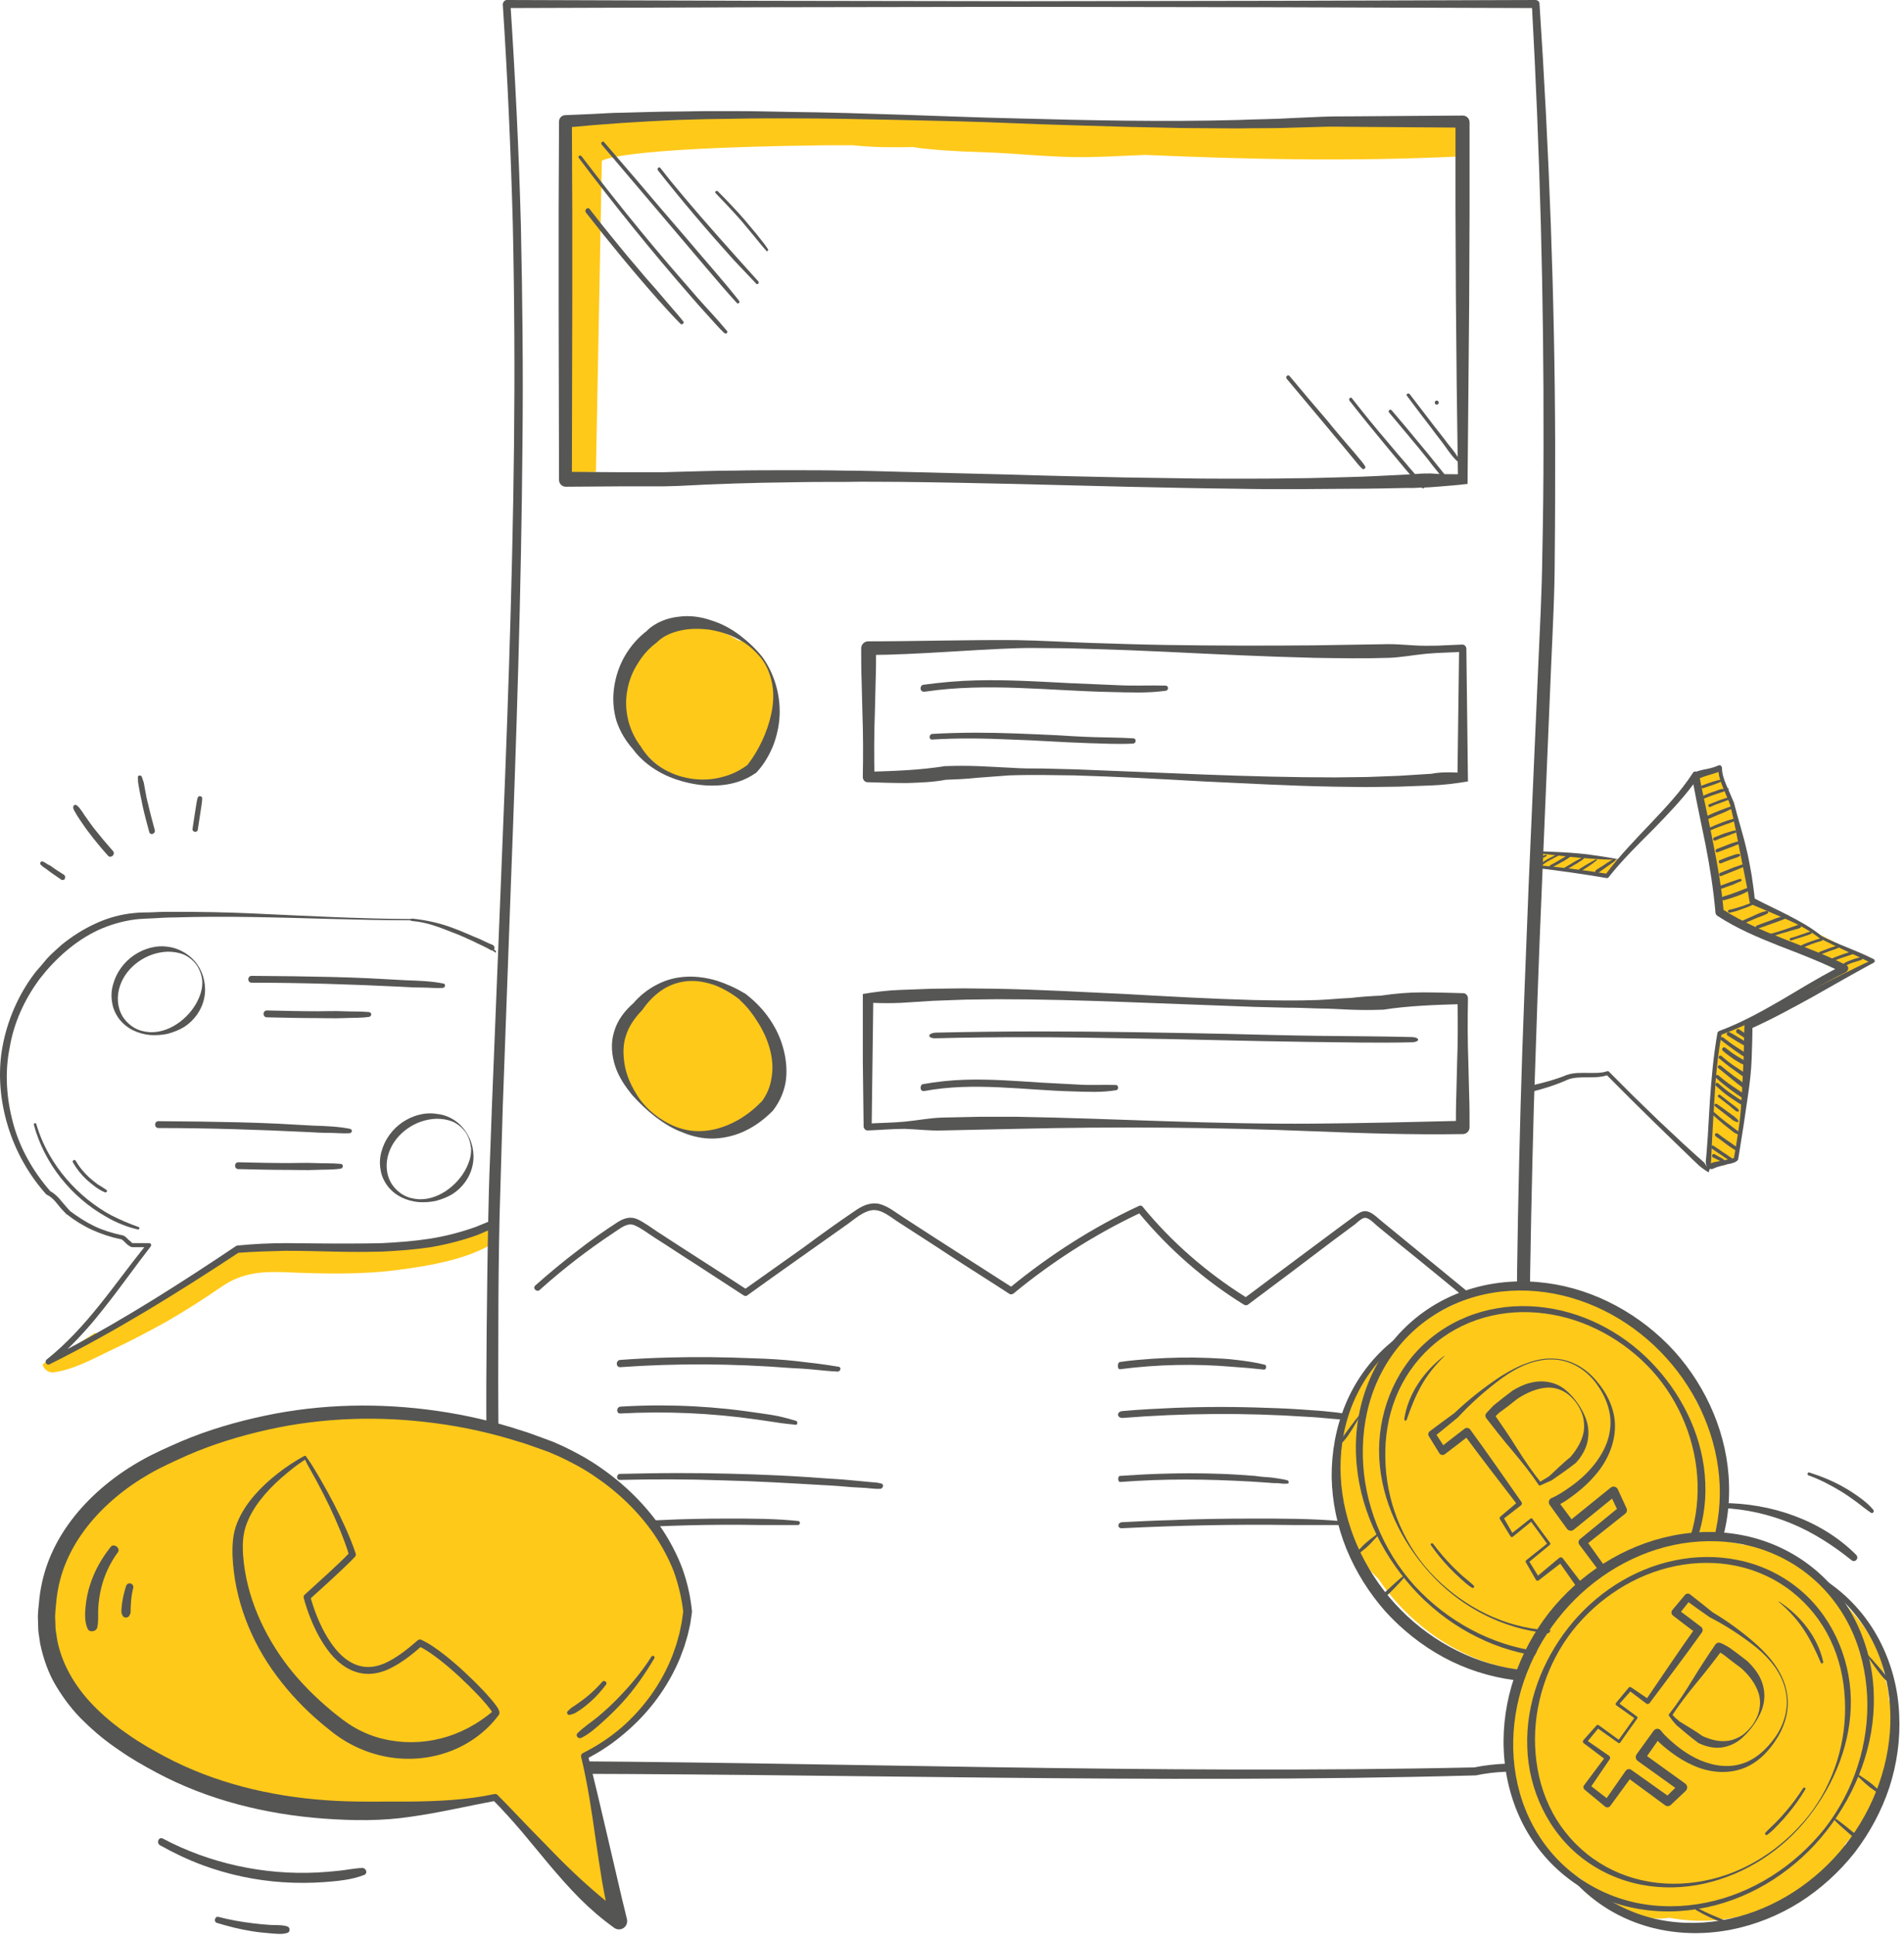
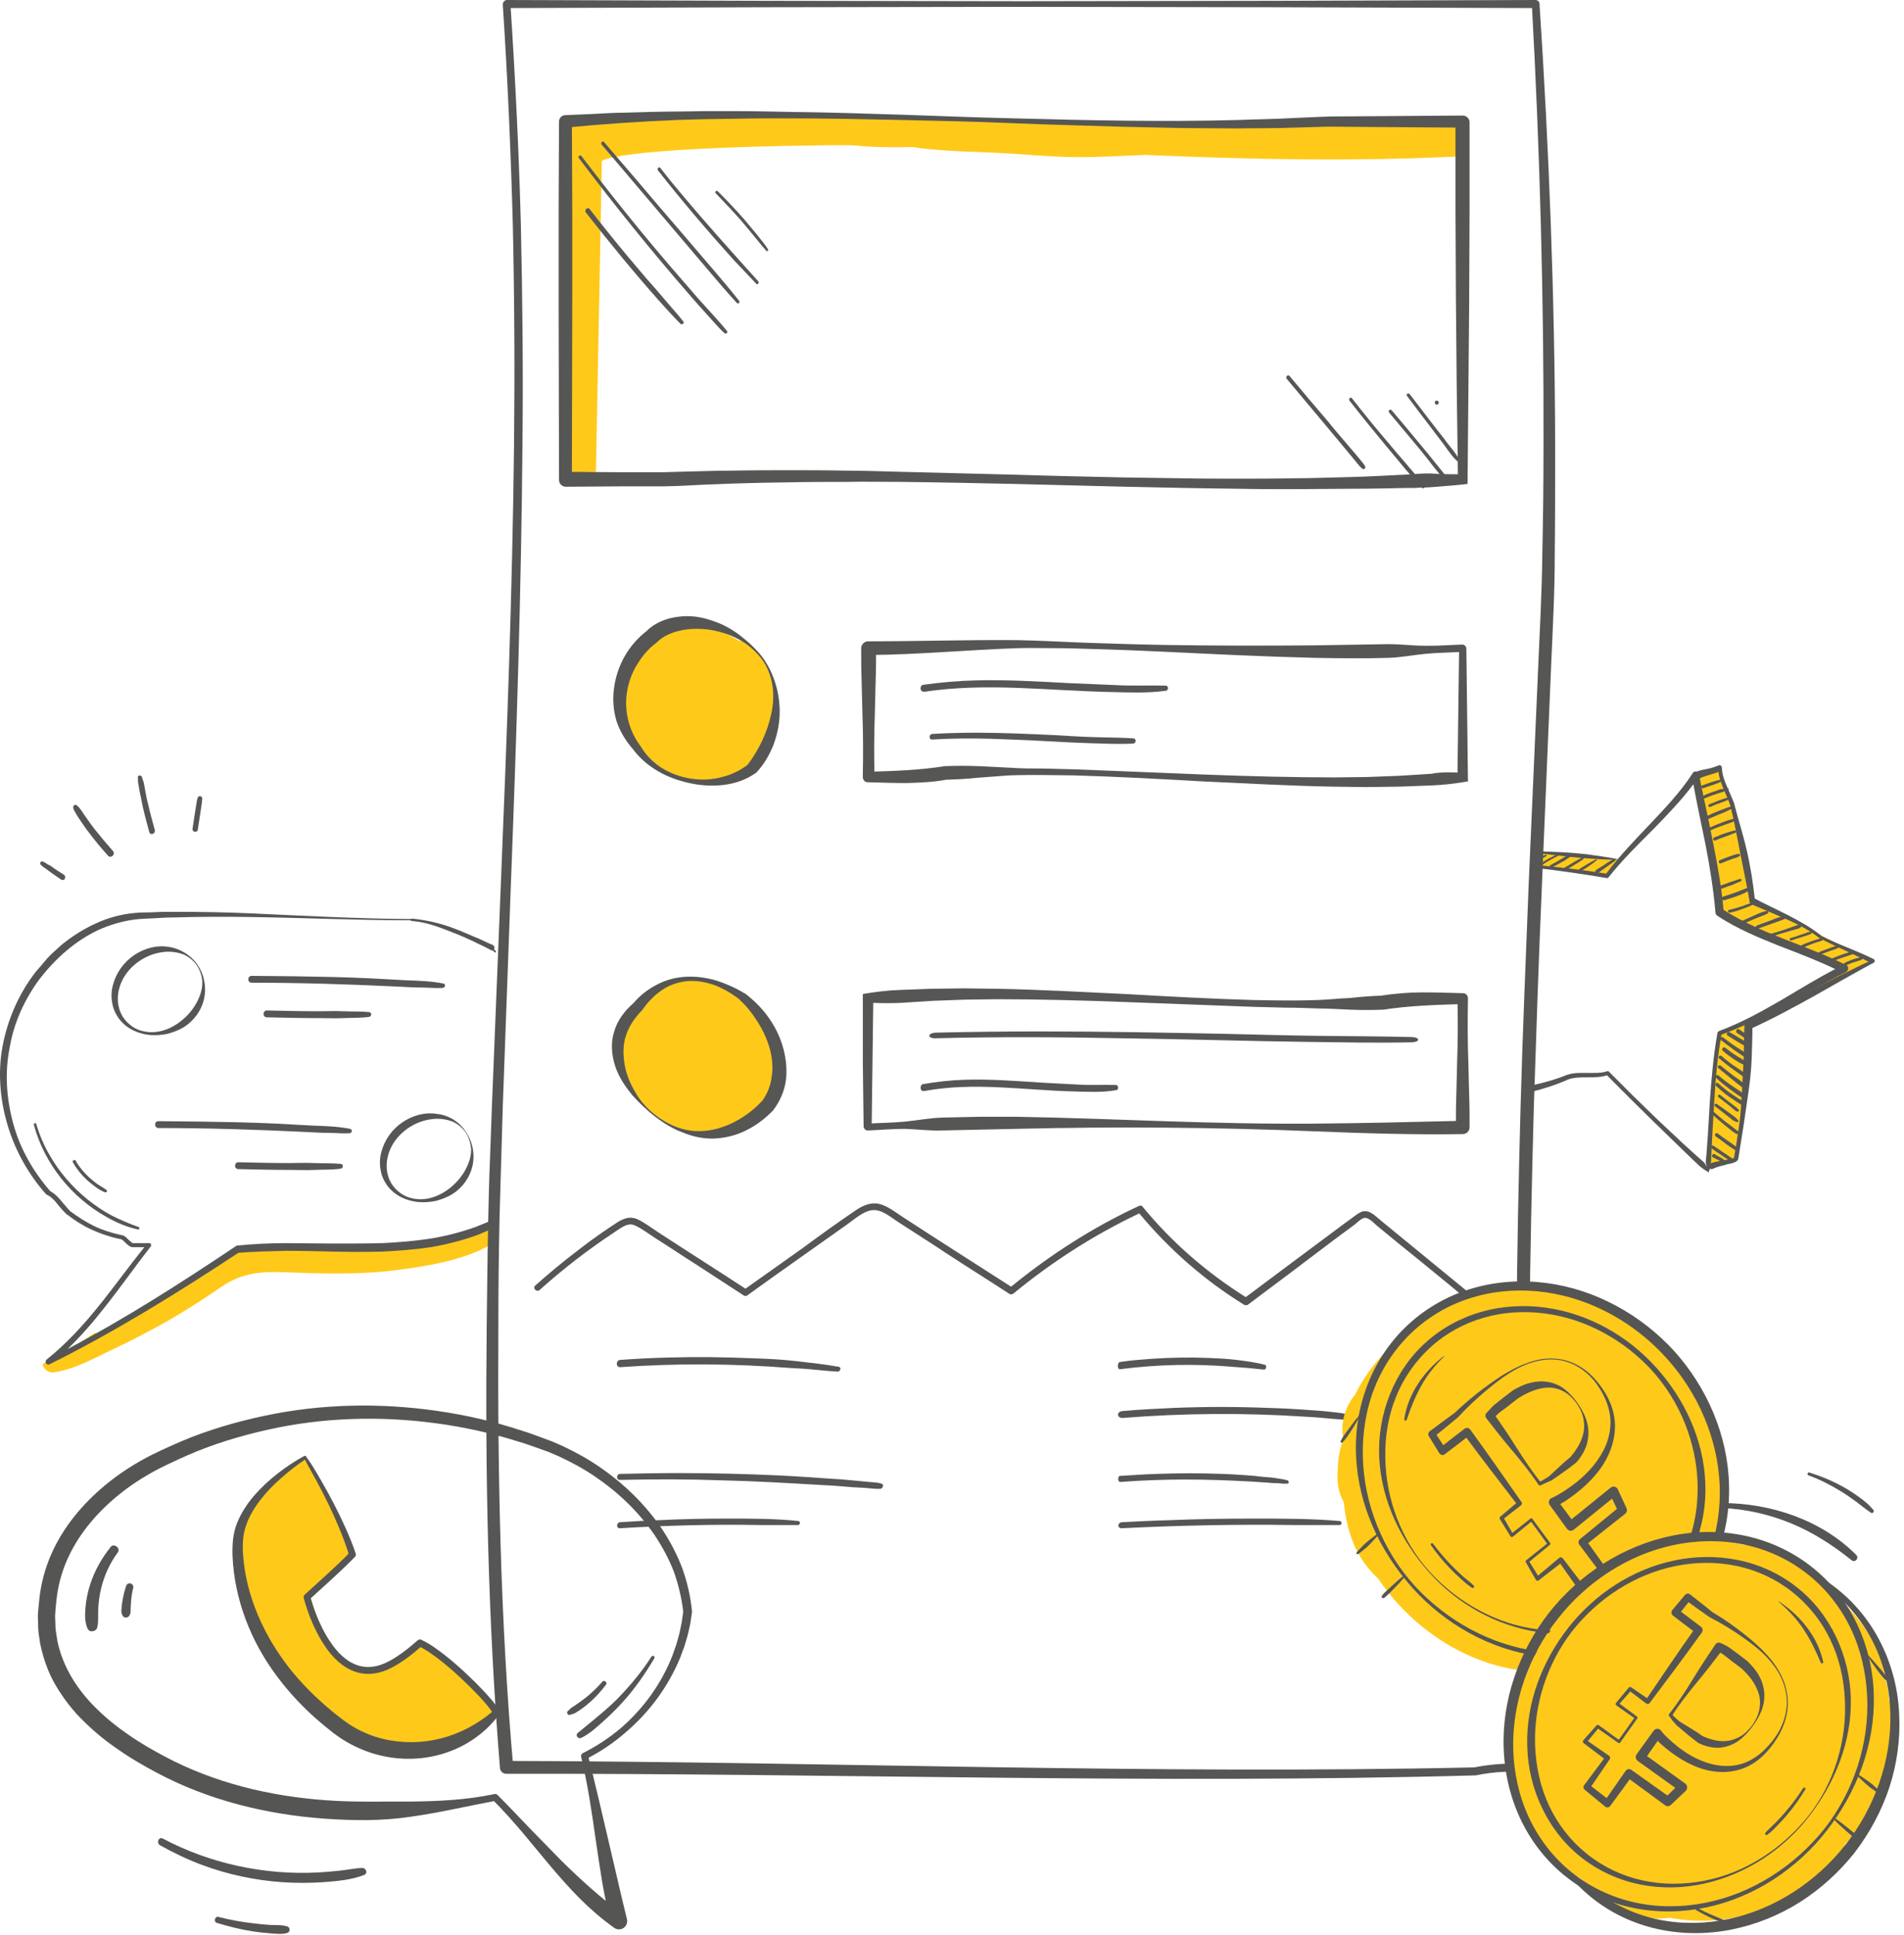
<svg xmlns="http://www.w3.org/2000/svg" width="189" height="192" viewBox="0 0 189 192" fill="none">
  <path d="M59.741 15.977C59.741 15.977 60.644 14.678 81.819 14.417C82.767 14.417 83.76 14.417 84.709 14.417C86.695 14.634 88.727 14.634 90.713 14.591C90.758 14.634 90.804 14.634 90.894 14.634C91.391 14.721 91.887 14.764 92.384 14.807C94.506 15.024 96.673 15.068 98.795 15.154C101.369 15.284 103.987 15.544 106.561 15.587C108.954 15.631 111.301 15.457 113.694 15.371C123.627 15.804 134.012 16.064 145.389 15.501L145.344 12.424C132.677 12.424 134.493 12.424 128.137 12.424C125.744 12.51 105.56 12.01 103.167 11.967C100.548 11.924 98.93 12.097 96.357 11.967C94.235 11.88 90.961 11.947 88.84 11.73C88.343 11.687 87.824 11.817 87.327 11.73C87.282 11.73 87.237 11.687 87.147 11.687C85.115 11.687 83.129 11.687 81.142 11.513C80.194 11.513 79.2 11.513 78.252 11.513C57.123 11.773 56.405 12.421 56.405 12.421L55.951 46.925L59.154 46.839L59.741 15.977Z" fill="#FFC919" />
  <path d="M49.07 121.01C48.312 121.37 47.594 121.73 46.796 122.049C45.599 122.529 44.442 122.728 43.166 122.928C41.81 123.128 40.454 123.247 39.098 123.447C37.861 123.607 36.585 124.007 35.348 123.807C35.149 123.767 34.989 123.647 34.87 123.487C31.719 123.807 28.448 124.087 25.337 123.767C24.818 123.727 24.3 123.727 23.781 123.807C21.707 125.205 19.513 126.444 17.399 127.802C16.163 128.601 14.846 129.32 13.61 130.119C12.413 130.919 11.217 131.757 9.86 132.237C9.701 132.317 9.541 132.317 9.422 132.277C8.504 132.876 7.547 133.475 6.63 134.034C6.35 134.194 6.071 134.194 5.872 134.075C5.313 134.514 4.795 134.953 4.236 135.393C4.276 135.832 4.835 136.272 5.313 136.192C7.308 135.913 9.182 134.874 11.017 133.995C12.892 133.116 14.727 132.157 16.522 131.158C18.396 130.079 20.271 128.881 22.066 127.642C23.941 126.364 25.855 126.164 28.089 126.244C31.958 126.404 35.827 126.524 39.656 126.004C42.648 125.605 46.556 124.965 49.229 123.208C49.189 123.008 49.189 122.768 49.149 122.568C49.109 122.089 49.07 121.569 49.07 121.01Z" fill="#FFC919" />
  <path d="M152.576 85.857L152.856 84.579L157.004 84.898L160.953 85.338L159.517 86.936L152.576 85.857Z" fill="#FFC919" />
  <path d="M170.607 102.717L169.41 116.021L172.322 114.942L173.837 101.238L170.607 102.717Z" fill="#FFC919" />
  <path d="M168.133 77.227L170.925 90.811L182.651 95.965L175.512 100.879L185.683 95.326L173.996 89.333L172.081 80.463L170.566 76.268L168.133 77.227Z" fill="#FFC919" />
  <path d="M76.672 104.874C76.234 101.198 73.761 98.361 70.33 97.483C70.33 97.483 70.33 97.483 70.29 97.483C69.652 97.163 69.014 97.123 68.455 97.283C68.336 97.323 68.216 97.323 68.097 97.363C68.057 97.363 68.057 97.363 68.016 97.363C67.937 97.363 67.817 97.323 67.737 97.323C66.661 97.243 65.703 97.842 64.985 98.721C64.586 98.961 64.147 99.24 63.749 99.68C62.393 101.078 61.276 102.796 61.316 104.834C61.396 107.151 62.951 108.909 64.586 110.387C64.865 110.627 65.145 110.787 65.424 110.907C65.703 111.266 66.102 111.586 66.701 111.785C67.418 112.025 68.057 112.185 68.775 112.345C69.133 112.424 69.493 112.385 69.812 112.305C70.729 112.465 71.647 112.345 72.524 111.985C72.923 111.825 73.282 111.546 73.521 111.226C74.119 111.026 74.678 110.747 75.156 110.267C76.632 108.869 76.912 106.751 76.672 104.874Z" fill="#FFC919" />
  <path d="M74.636 64.124C74.238 63.804 73.759 63.604 73.32 63.564C70.249 61.686 66.779 61.007 64.146 64.044C62.59 64.803 61.633 66.321 61.952 68.278C61.992 68.398 61.992 68.558 62.032 68.678C61.194 71.475 63.627 74.951 65.941 76.389C69.092 78.347 74.238 78.107 76.272 74.631C78.067 71.635 77.389 66.361 74.636 64.124Z" fill="#FFC919" />
  <path d="M152.657 175.669C152.458 175.749 152.219 175.789 151.979 175.789H151.62H150.862C150.384 175.789 149.865 175.829 149.387 175.829C148.39 175.869 147.432 175.989 146.475 176.188C146.435 176.188 146.435 176.188 146.395 176.188C114.326 177.067 82.296 175.948 50.267 176.029C49.908 176.029 49.629 175.749 49.629 175.429C48.432 160.847 48.153 146.224 48.312 131.642C48.352 128.006 48.392 124.331 48.472 120.695C48.512 118.857 48.552 117.059 48.632 115.221L48.831 109.748L49.709 87.894C50.307 73.312 50.865 58.729 51.025 44.147C51.105 36.876 51.065 29.565 50.905 22.293C50.706 15.022 50.387 7.711 49.908 0.439C49.908 0.24 50.068 0.04 50.267 0H50.307L75.835 0.08L101.363 0.12L126.89 0.08L152.418 0C152.617 0 152.817 0.16 152.817 0.36C153.774 14.942 154.332 29.524 154.373 44.147C154.373 47.782 154.373 51.458 154.332 55.094C154.332 58.77 154.133 62.405 153.974 66.041L153.056 87.894C152.737 95.166 152.498 102.477 152.258 109.748C152.059 117.019 151.899 124.331 151.82 131.602C151.78 138.873 151.78 146.184 151.939 153.456C152.059 157.091 152.099 160.727 152.298 164.362C152.378 166.2 152.458 167.958 152.538 169.916C152.538 171.914 152.617 173.791 152.657 175.669ZM152.099 175.11C151.939 173.312 151.74 171.594 151.62 169.876C151.46 168.198 151.381 166.32 151.301 164.482C151.062 160.847 150.942 157.171 150.823 153.536C150.623 146.224 150.503 138.953 150.543 131.642C150.583 124.331 150.742 117.059 150.942 109.748C151.141 102.437 151.46 95.166 151.74 87.854L152.697 66.001C152.857 62.365 153.056 58.729 153.096 55.094C153.176 51.458 153.216 47.822 153.216 44.147C153.256 29.565 152.857 14.982 152.059 0.439L152.458 0.799L126.93 0.719L101.402 0.679L75.875 0.719L50.267 0.799L50.666 0.36C51.144 7.631 51.504 14.942 51.703 22.253C51.862 29.565 51.942 36.836 51.862 44.147C51.743 58.729 51.264 73.352 50.706 87.934L49.908 109.788L49.748 115.262C49.709 117.099 49.629 118.897 49.589 120.735C49.509 124.371 49.469 128.006 49.469 131.682C49.389 146.264 49.669 160.847 50.945 175.349L50.307 174.75C82.376 174.83 114.405 176.109 146.435 175.389H146.355C147.352 175.19 148.39 175.07 149.387 175.03C149.905 174.99 150.384 174.99 150.902 174.99H151.66H152.019C152.019 174.99 152.019 175.03 152.099 175.11Z" fill="#565655" />
  <path d="M145.676 48.023C144.679 48.143 143.642 48.223 142.644 48.302C142.126 48.342 141.607 48.383 141.129 48.383L140.371 48.422H139.653C137.778 48.462 135.943 48.502 134.069 48.502C132.194 48.502 130.359 48.542 128.485 48.542C126.61 48.542 124.775 48.542 122.9 48.502C119.191 48.462 115.482 48.383 111.772 48.302L100.643 48.023C96.934 47.943 93.224 47.863 89.515 47.823C87.68 47.823 85.805 47.783 83.971 47.823C82.136 47.823 80.261 47.823 78.426 47.863C74.717 47.903 71.047 48.023 67.338 48.223C66.859 48.223 66.42 48.263 65.942 48.263H64.545H61.754L56.169 48.302C55.81 48.302 55.491 48.023 55.491 47.623L55.451 29.845V20.975L55.491 12.106V12.066C55.491 11.706 55.77 11.427 56.129 11.427L58.922 11.307C59.839 11.267 60.796 11.187 61.713 11.187C63.588 11.147 65.423 11.067 67.298 11.067L70.09 11.027H72.882C74.757 11.027 76.592 11.067 78.466 11.107C82.176 11.147 85.885 11.267 89.594 11.387C93.304 11.507 97.013 11.666 100.723 11.746C108.142 11.946 115.561 12.106 122.94 11.906C124.775 11.826 126.65 11.826 128.485 11.706L131.277 11.587C132.194 11.547 133.152 11.547 134.069 11.547L145.197 11.467C145.556 11.467 145.875 11.746 145.875 12.146V21.175L145.836 30.204L145.756 39.233L145.676 48.023ZM144.719 47.064L144.599 38.235L144.519 29.485L144.479 20.735V11.986L145.157 12.665L134.029 12.585C133.112 12.585 132.194 12.545 131.237 12.585L128.445 12.665C126.61 12.745 124.735 12.705 122.861 12.745C120.986 12.745 119.151 12.705 117.276 12.705C115.401 12.665 113.567 12.626 111.692 12.585C107.982 12.465 104.273 12.386 100.564 12.226C96.854 12.066 93.144 11.986 89.435 11.906C85.726 11.826 82.016 11.746 78.307 11.746C76.472 11.746 74.597 11.746 72.762 11.786L69.97 11.826L67.178 11.906C63.469 12.066 59.799 12.306 56.129 12.665L56.768 11.986L56.807 20.855V29.725L56.768 47.503L56.09 46.824L61.634 46.864H64.426H65.822C66.301 46.864 66.739 46.824 67.218 46.824C69.053 46.785 70.927 46.704 72.762 46.704C74.637 46.665 76.472 46.665 78.346 46.665C80.221 46.665 82.056 46.665 83.93 46.704C85.805 46.704 87.64 46.785 89.475 46.824L100.603 47.104C104.313 47.224 108.022 47.304 111.732 47.383L117.276 47.464C119.111 47.503 120.986 47.503 122.82 47.503C124.655 47.503 126.53 47.503 128.365 47.464C130.2 47.464 132.074 47.383 133.909 47.344C135.744 47.304 137.619 47.184 139.453 47.104L140.132 47.064L140.77 47.024C141.208 46.984 141.607 46.984 142.006 46.984C143.004 47.064 143.841 47.064 144.719 47.064Z" fill="#565655" />
  <path d="M145.716 77.547C144.519 77.747 143.243 77.907 142.046 77.947L138.816 78.066L135.585 78.106L132.354 78.066C128.046 77.986 123.778 77.747 119.47 77.547C115.202 77.307 110.895 77.067 106.627 76.948L103.396 76.908C102.319 76.908 101.242 76.908 100.165 76.948L96.974 77.187C95.897 77.307 94.86 77.347 93.783 77.387H93.863C92.586 77.627 91.27 77.667 89.994 77.707C88.717 77.707 87.441 77.667 86.165 77.627H86.125C85.846 77.627 85.646 77.387 85.646 77.108C85.686 74.99 85.686 72.833 85.606 70.715L85.526 67.519C85.486 66.441 85.486 65.402 85.486 64.323C85.486 63.964 85.805 63.644 86.165 63.644C91.07 63.644 95.977 63.484 100.923 63.524C103.396 63.564 105.868 63.724 108.302 63.803C110.775 63.883 113.208 63.964 115.681 64.003C120.587 64.083 125.533 64.083 130.439 64.043C132.912 64.003 135.345 63.964 137.818 63.923C139.055 63.923 140.291 64.083 141.488 64.083C142.086 64.083 142.724 64.083 143.323 64.043L145.157 63.964C145.357 63.964 145.517 64.123 145.557 64.323L145.596 67.599L145.636 70.875L145.716 77.547ZM144.679 76.668L144.758 70.555L144.799 67.439L144.839 64.323L145.237 64.682C144.001 64.763 142.764 64.763 141.528 64.882C140.291 65.002 139.055 65.242 137.858 65.282C135.385 65.362 132.912 65.322 130.479 65.282C125.533 65.162 120.627 64.922 115.721 64.682C114.485 64.643 113.248 64.562 112.051 64.523C110.815 64.483 109.578 64.443 108.382 64.403C107.145 64.363 105.909 64.323 104.712 64.323C103.475 64.323 102.239 64.283 101.042 64.323C96.136 64.483 91.23 64.962 86.284 65.002L86.962 64.323C86.962 65.402 86.962 66.441 86.922 67.519L86.843 70.715C86.763 72.833 86.763 74.99 86.803 77.108L86.284 76.588C87.561 76.548 88.797 76.508 90.073 76.428C91.31 76.349 92.547 76.229 93.783 76.029C93.823 76.029 93.823 76.029 93.863 76.029C94.94 75.989 96.016 75.989 97.094 76.029L100.324 76.189C101.401 76.268 102.478 76.268 103.555 76.268L106.786 76.349L119.67 76.868C123.937 77.028 128.245 77.147 132.513 77.147L135.705 77.108L138.895 76.988L142.086 76.788C142.884 76.628 143.761 76.628 144.679 76.668Z" fill="#565655" />
  <path d="M75.675 65.202C76.832 66.8 77.47 68.877 77.39 70.955C77.35 71.993 77.111 73.032 76.752 73.991C76.353 74.95 75.835 75.869 75.077 76.668L75.037 76.708C74.997 76.748 74.997 76.748 74.957 76.748C74 77.427 72.843 77.787 71.726 77.906C70.609 78.026 69.492 77.947 68.416 77.707C67.338 77.467 66.302 77.107 65.344 76.548C64.387 75.989 63.509 75.269 62.832 74.35L62.871 74.391C62.154 73.592 61.555 72.633 61.196 71.554C60.877 70.475 60.797 69.356 60.957 68.238C61.116 67.119 61.475 66.041 62.034 65.082C62.592 64.123 63.35 63.244 64.268 62.565L64.188 62.605C65.065 61.766 66.222 61.326 67.338 61.206C68.456 61.047 69.572 61.206 70.609 61.566C71.646 61.886 72.603 62.405 73.441 63.044C74.279 63.683 75.037 64.403 75.675 65.202ZM75.555 65.322C74.917 64.523 74.12 63.843 73.242 63.404C72.364 62.924 71.367 62.645 70.41 62.485C69.453 62.365 68.456 62.365 67.578 62.565C66.661 62.764 65.823 63.124 65.225 63.724L65.185 63.764C64.427 64.323 63.789 65.042 63.31 65.841C62.791 66.64 62.433 67.559 62.273 68.478C61.914 70.356 62.353 72.353 63.509 73.951L63.55 73.991C64.068 74.87 64.786 75.629 65.663 76.188C66.541 76.748 67.538 77.107 68.575 77.267C69.612 77.427 70.689 77.387 71.686 77.107C72.684 76.868 73.601 76.388 74.359 75.789L74.199 75.909C74.758 75.19 75.237 74.391 75.635 73.552C76.034 72.713 76.353 71.794 76.553 70.875C76.752 69.956 76.832 68.957 76.672 67.998C76.513 67.04 76.153 66.081 75.555 65.322Z" fill="#565655" />
  <path d="M65.105 110.868C64.268 110.228 63.47 109.469 62.752 108.67C62.074 107.831 61.436 106.912 61.077 105.834C60.718 104.755 60.598 103.516 60.957 102.398C61.276 101.239 62.034 100.28 62.911 99.521L62.832 99.601C63.51 98.802 64.308 98.163 65.265 97.684C66.182 97.204 67.18 96.964 68.216 96.924C69.213 96.885 70.211 97.044 71.168 97.324C72.125 97.643 73.043 98.043 73.88 98.562H73.92C74.758 99.201 75.556 99.961 76.194 100.84C76.832 101.718 77.35 102.678 77.67 103.756C77.989 104.795 78.148 105.954 78.028 107.072C77.909 108.191 77.43 109.309 76.713 110.228L76.673 110.268C75.915 111.027 75.037 111.706 74.04 112.186C73.083 112.666 71.966 112.945 70.889 112.985C69.812 113.025 68.735 112.786 67.778 112.386C66.78 112.026 65.903 111.467 65.105 110.868ZM65.185 110.748C65.983 111.347 66.9 111.826 67.858 112.066C68.815 112.306 69.812 112.306 70.769 112.106C71.727 111.906 72.564 111.547 73.402 111.068C74.199 110.588 74.957 109.989 75.596 109.309L75.556 109.39C76.114 108.67 76.473 107.831 76.593 106.912C76.752 105.994 76.673 105.075 76.433 104.156C76.194 103.237 75.795 102.358 75.277 101.519C74.758 100.68 74.16 99.881 73.442 99.242H73.481C72.724 98.642 71.926 98.163 71.048 97.803C70.171 97.484 69.213 97.284 68.256 97.364C67.299 97.444 66.422 97.763 65.663 98.283C64.906 98.802 64.268 99.481 63.749 100.24C63.749 100.24 63.749 100.24 63.709 100.28L63.669 100.32C62.991 101.039 62.433 101.838 62.154 102.717C61.834 103.597 61.834 104.595 61.994 105.594C62.154 106.593 62.552 107.552 63.111 108.471C63.59 109.309 64.308 110.108 65.185 110.748Z" fill="#565655" />
  <path d="M115.682 68.038C114.127 67.998 112.571 68.078 110.976 67.998C109.42 67.918 107.864 67.878 106.269 67.798C103.158 67.639 100.007 67.439 96.895 67.519C95.14 67.558 93.385 67.719 91.63 67.958C91.431 67.998 91.351 68.238 91.391 68.398C91.431 68.597 91.63 68.677 91.829 68.638C98.012 67.719 104.194 68.558 110.377 68.677C112.132 68.717 113.927 68.797 115.642 68.558C116.041 68.558 116.041 68.038 115.682 68.038Z" fill="#565655" />
  <path d="M112.49 73.27C111.174 73.19 109.897 73.19 108.581 73.151C107.265 73.11 105.989 73.031 104.672 72.951C102.079 72.831 99.527 72.711 96.934 72.711C95.458 72.711 93.982 72.751 92.546 72.831C92.188 72.871 92.188 73.43 92.546 73.39C95.139 73.23 97.772 73.27 100.364 73.39C102.957 73.47 105.51 73.67 108.102 73.75C109.579 73.79 111.054 73.87 112.49 73.79C112.809 73.75 112.809 73.27 112.49 73.27Z" fill="#565655" />
  <path d="M85.647 98.641C86.843 98.441 88.079 98.282 89.276 98.241L92.507 98.121L95.698 98.082L98.889 98.121C103.157 98.202 107.425 98.441 111.653 98.641C115.921 98.881 120.149 99.121 124.417 99.24C126.531 99.28 128.685 99.32 130.799 99.24C131.876 99.201 132.913 99.081 133.99 99.04C135.067 98.921 136.104 98.841 137.181 98.801H137.101C138.457 98.601 139.813 98.481 141.17 98.481C142.525 98.481 143.842 98.521 145.198 98.561H145.238C145.517 98.561 145.717 98.801 145.717 99.081C145.677 101.198 145.677 103.355 145.756 105.473L145.836 108.669C145.876 109.748 145.876 110.787 145.876 111.865C145.876 112.225 145.597 112.544 145.198 112.544C140.252 112.624 135.346 112.464 130.4 112.265C125.494 112.065 120.548 111.945 115.642 111.905C110.735 111.865 105.789 111.905 100.883 112.025L93.504 112.185C92.268 112.225 91.031 112.065 89.795 112.025C88.558 112.025 87.322 112.145 86.125 112.185C85.926 112.185 85.766 112.025 85.726 111.825L85.686 108.549L85.647 105.273V98.641ZM86.683 99.52L86.604 105.632L86.564 108.749L86.524 111.865L86.125 111.506C87.362 111.426 88.598 111.426 89.835 111.306C91.071 111.186 92.268 110.946 93.504 110.907C94.741 110.866 95.977 110.866 97.213 110.826H100.923C105.869 110.907 110.775 111.106 115.682 111.266C120.587 111.426 125.534 111.545 130.44 111.506C135.346 111.466 140.292 111.346 145.198 111.226L144.52 111.905C144.52 110.826 144.52 109.788 144.56 108.709L144.639 105.513C144.72 103.395 144.72 101.238 144.679 99.121L145.198 99.64C143.882 99.68 142.525 99.719 141.209 99.8C139.893 99.88 138.577 100 137.3 100.199H137.26C136.184 100.239 135.106 100.239 134.07 100.199C132.992 100.159 131.916 100.079 130.879 100.079C129.802 100.039 128.765 100 127.687 100L124.497 99.919C120.229 99.76 116.001 99.6 111.733 99.44C107.465 99.28 103.237 99.16 98.969 99.16L95.778 99.201L92.587 99.32L89.436 99.52C88.478 99.56 87.601 99.56 86.683 99.52Z" fill="#565655" />
  <path d="M110.776 107.671C109.54 107.631 108.263 107.711 107.027 107.631C105.79 107.551 104.514 107.511 103.277 107.431C100.804 107.271 98.291 107.072 95.778 107.152C94.383 107.192 92.947 107.351 91.591 107.591C91.431 107.631 91.351 107.871 91.391 108.03C91.431 108.23 91.591 108.31 91.75 108.27C96.696 107.351 101.642 108.19 106.548 108.31C107.944 108.35 109.38 108.43 110.776 108.19C111.055 108.19 111.055 107.671 110.776 107.671Z" fill="#565655" />
  <path d="M140.172 102.915C137.101 102.835 133.99 102.835 130.919 102.795C127.847 102.755 124.736 102.675 121.665 102.596C115.562 102.476 109.459 102.356 103.317 102.356C99.846 102.356 96.376 102.396 92.906 102.476C92.029 102.516 92.029 103.075 92.906 103.035C99.088 102.875 105.271 102.915 111.414 103.035C117.517 103.115 123.619 103.315 129.762 103.395C133.232 103.434 136.702 103.515 140.172 103.434C140.97 103.395 140.97 102.955 140.172 102.915Z" fill="#565655" />
  <path d="M83.252 135.635C81.896 135.396 80.46 135.236 79.064 135.076C77.668 134.916 76.232 134.836 74.836 134.796C72.004 134.677 69.212 134.636 66.38 134.716C64.785 134.756 63.149 134.836 61.554 134.956C61.115 134.996 61.115 135.675 61.554 135.675C67.178 135.276 72.802 135.316 78.426 135.755C79.224 135.795 79.981 135.835 80.779 135.915C81.577 135.995 82.375 136.075 83.173 136.115C83.452 136.075 83.531 135.675 83.252 135.635Z" fill="#565655" />
-   <path d="M78.986 140.988C78.427 140.828 77.869 140.669 77.31 140.549C76.752 140.429 76.193 140.349 75.635 140.269C74.518 140.109 73.402 139.95 72.285 139.83C70.011 139.59 67.737 139.47 65.464 139.47C64.188 139.47 62.871 139.51 61.595 139.59C61.156 139.63 61.156 140.309 61.595 140.269C66.102 140.029 70.649 140.229 75.117 140.869C75.754 140.948 76.393 141.068 77.031 141.148C77.669 141.268 78.308 141.308 78.946 141.388C79.185 141.468 79.225 141.028 78.986 140.988Z" fill="#565655" />
  <path d="M87.482 147.223C87.083 147.103 86.644 147.103 86.245 147.063C85.846 147.024 85.407 146.983 85.009 146.944C84.171 146.863 83.294 146.784 82.456 146.744C80.781 146.624 79.105 146.504 77.43 146.424C74.04 146.264 70.689 146.184 67.299 146.184C65.384 146.184 63.469 146.224 61.555 146.264C61.156 146.264 61.156 146.904 61.555 146.863C64.905 146.784 68.296 146.784 71.647 146.904C75.037 146.983 78.387 147.183 81.778 147.383C82.735 147.423 83.652 147.503 84.57 147.583C85.049 147.623 85.487 147.623 85.966 147.662C86.445 147.703 86.963 147.782 87.442 147.743C87.681 147.623 87.761 147.303 87.482 147.223Z" fill="#565655" />
  <path d="M79.225 150.94C76.951 150.7 74.638 150.7 72.325 150.7C70.011 150.7 67.737 150.74 65.424 150.859C64.147 150.899 62.831 150.979 61.555 151.059C61.156 151.099 61.156 151.698 61.555 151.658C66.142 151.379 70.769 151.259 75.356 151.339C76.632 151.339 77.948 151.339 79.225 151.339C79.464 151.299 79.464 150.94 79.225 150.94Z" fill="#565655" />
  <path d="M125.574 135.438C124.656 135.198 123.739 135.078 122.781 134.959C121.864 134.839 120.907 134.799 119.99 134.759C118.115 134.679 116.24 134.719 114.365 134.839C113.288 134.919 112.251 134.999 111.175 135.159C110.895 135.198 110.895 135.918 111.175 135.877C114.884 135.398 118.633 135.318 122.343 135.638C122.861 135.678 123.38 135.718 123.898 135.758C124.417 135.798 124.976 135.877 125.494 135.918C125.733 135.877 125.733 135.478 125.574 135.438Z" fill="#565655" />
  <path d="M134.788 140.512C134.03 140.392 133.272 140.232 132.514 140.152C131.756 140.072 130.998 139.992 130.28 139.953C128.764 139.833 127.289 139.753 125.773 139.713C122.742 139.593 119.67 139.593 116.599 139.713C114.884 139.792 113.129 139.872 111.414 140.032C110.815 140.072 110.855 140.752 111.454 140.711C117.516 140.232 123.579 140.192 129.602 140.591C130.48 140.632 131.317 140.711 132.195 140.791C133.032 140.871 133.91 140.911 134.747 140.951C135.067 140.991 135.107 140.552 134.788 140.512Z" fill="#565655" />
  <path d="M127.808 146.905C127.528 146.825 127.289 146.785 127.01 146.745C126.731 146.705 126.491 146.665 126.212 146.625C125.654 146.585 125.095 146.545 124.577 146.465C123.5 146.385 122.423 146.306 121.346 146.266C119.192 146.186 116.998 146.186 114.844 146.266C113.608 146.306 112.411 146.385 111.175 146.465C110.935 146.465 110.935 147.105 111.215 147.065C113.368 146.905 115.522 146.825 117.676 146.825C119.83 146.825 122.024 146.905 124.178 147.025C124.776 147.065 125.374 147.105 125.973 147.144C126.252 147.185 126.571 147.185 126.851 147.185C127.17 147.225 127.488 147.264 127.808 147.225C127.927 147.304 127.967 146.945 127.808 146.905Z" fill="#565655" />
  <path d="M132.953 150.94C130.161 150.7 127.33 150.7 124.537 150.7C121.705 150.7 118.913 150.74 116.121 150.859C114.526 150.899 112.97 150.979 111.375 151.059C110.896 151.099 110.896 151.698 111.375 151.658C116.998 151.379 122.623 151.259 128.247 151.339C129.842 151.339 131.398 151.339 132.993 151.339C133.232 151.299 133.232 150.94 132.953 150.94Z" fill="#565655" />
  <path d="M145.957 128.405C143.044 126.007 140.093 123.61 137.181 121.213C136.663 120.814 136.024 120.055 135.306 120.214C134.948 120.295 134.668 120.534 134.389 120.734C133.99 121.013 133.591 121.333 133.192 121.613C131.677 122.731 130.201 123.85 128.685 124.969C127.01 126.207 125.335 127.486 123.659 128.724C119.79 126.288 116.32 123.291 113.408 119.735C113.329 119.615 113.129 119.615 113.01 119.695C108.463 121.812 104.234 124.529 100.366 127.686C96.816 125.408 93.226 123.131 89.676 120.814C88.918 120.334 88.12 119.655 87.202 119.456C86.325 119.296 85.527 119.695 84.849 120.175C83.134 121.333 81.419 122.572 79.744 123.81C77.829 125.169 75.915 126.527 74 127.886C71.128 126.007 68.216 124.17 65.344 122.292C64.666 121.853 63.948 121.294 63.23 120.974C62.552 120.694 61.954 120.894 61.356 121.253C59.999 122.132 58.683 123.051 57.407 124.05C55.931 125.169 54.535 126.327 53.139 127.566C52.82 127.845 53.298 128.285 53.578 128.005C55.891 125.928 58.324 124.05 60.917 122.332C61.555 121.932 62.273 121.253 63.031 121.613C63.749 121.932 64.387 122.452 65.026 122.851C66.421 123.73 67.778 124.649 69.174 125.528C70.729 126.527 72.285 127.566 73.84 128.565C73.92 128.604 74.079 128.644 74.16 128.565C77.47 126.168 80.861 123.81 84.171 121.453C84.889 120.934 85.687 120.214 86.564 120.095C87.522 119.975 88.439 120.814 89.197 121.294C90.912 122.412 92.627 123.491 94.302 124.609C96.257 125.888 98.251 127.126 100.206 128.405C100.325 128.485 100.485 128.445 100.605 128.365C104.434 125.208 108.622 122.532 113.089 120.414C116.041 123.97 119.551 127.046 123.5 129.484C123.58 129.523 123.739 129.563 123.859 129.484C126.691 127.366 129.523 125.249 132.355 123.091C133.073 122.572 133.791 122.012 134.509 121.493C134.748 121.294 135.187 120.854 135.506 120.854C135.905 120.854 136.423 121.413 136.703 121.653C138.059 122.772 139.415 123.89 140.771 124.969C142.326 126.247 143.922 127.526 145.478 128.844C145.837 129.164 146.315 128.685 145.957 128.405Z" fill="#565655" />
  <path d="M67.816 31.883C67.218 31.123 66.58 30.444 65.982 29.725C65.383 29.006 64.746 28.287 64.107 27.568C62.871 26.129 61.674 24.692 60.517 23.253C59.839 22.414 59.161 21.575 58.523 20.736C58.324 20.497 57.964 20.856 58.164 21.096C60.477 24.052 62.871 26.969 65.383 29.805C66.101 30.604 66.819 31.403 67.577 32.162C67.737 32.242 67.976 32.042 67.816 31.883Z" fill="#565655" />
  <path d="M72.164 32.841C71.246 31.723 70.209 30.644 69.252 29.565C68.295 28.447 67.337 27.368 66.38 26.249C64.466 24.012 62.631 21.775 60.796 19.457C59.759 18.139 58.722 16.82 57.724 15.502C57.605 15.342 57.326 15.502 57.445 15.662C60.995 20.376 64.705 24.971 68.574 29.405C69.132 30.045 69.65 30.644 70.209 31.243C70.767 31.843 71.286 32.482 71.885 33.041C72.084 33.201 72.283 33.001 72.164 32.841Z" fill="#565655" />
  <path d="M73.362 29.843C71.686 27.725 69.891 25.728 68.176 23.69C66.421 21.653 64.666 19.615 62.951 17.578C61.954 16.419 60.957 15.26 59.959 14.102C59.8 13.942 59.6 14.182 59.72 14.341C63.19 18.416 66.66 22.532 70.13 26.607C71.128 27.765 72.085 28.924 73.122 30.043C73.282 30.242 73.481 30.003 73.362 29.843Z" fill="#565655" />
  <path d="M75.276 27.925C72.683 25.049 70.091 22.173 67.617 19.216C66.899 18.377 66.221 17.538 65.543 16.659C65.424 16.499 65.184 16.739 65.304 16.899C67.697 19.935 70.21 22.892 72.803 25.768C73.561 26.567 74.318 27.366 75.077 28.165C75.196 28.285 75.395 28.086 75.276 27.925Z" fill="#565655" />
  <path d="M76.233 24.73C75.914 24.211 75.475 23.731 75.116 23.252C74.717 22.773 74.278 22.253 73.879 21.774C73.041 20.815 72.164 19.896 71.247 18.977C71.127 18.857 70.888 19.057 71.047 19.177C71.925 20.096 72.802 21.015 73.64 21.974C74.039 22.453 74.438 22.932 74.837 23.412C75.236 23.892 75.634 24.41 76.073 24.89C76.113 25.01 76.312 24.85 76.233 24.73Z" fill="#565655" />
  <path d="M135.505 46.264C135.266 45.864 134.907 45.505 134.628 45.145C134.309 44.785 133.99 44.386 133.671 44.026C133.032 43.267 132.394 42.548 131.796 41.789C130.519 40.311 129.243 38.793 128.007 37.314C127.847 37.115 127.568 37.395 127.727 37.594C128.964 39.072 130.24 40.59 131.477 42.069C132.075 42.788 132.713 43.547 133.311 44.266C133.631 44.666 133.95 45.025 134.269 45.425C134.588 45.784 134.867 46.224 135.266 46.543C135.346 46.623 135.625 46.464 135.505 46.264Z" fill="#565655" />
  <path d="M141.409 48.221C141.17 47.822 140.811 47.502 140.532 47.143C140.253 46.783 139.933 46.463 139.654 46.104C139.016 45.385 138.418 44.666 137.78 43.906C136.543 42.468 135.347 40.99 134.19 39.511C134.07 39.352 133.831 39.592 133.95 39.751C135.107 41.23 136.304 42.708 137.5 44.146C138.099 44.865 138.697 45.584 139.296 46.303C139.575 46.663 139.894 46.983 140.173 47.342C140.492 47.702 140.771 48.101 141.17 48.421C141.25 48.541 141.489 48.381 141.409 48.221Z" fill="#565655" />
  <path d="M143.841 47.702C143.682 47.383 143.403 47.103 143.164 46.783C142.924 46.503 142.725 46.224 142.486 45.944C142.007 45.345 141.528 44.746 141.05 44.187C140.092 43.028 139.135 41.869 138.137 40.71C137.978 40.551 137.739 40.791 137.898 40.95C138.855 42.109 139.813 43.227 140.77 44.386C141.249 44.986 141.727 45.545 142.166 46.144C142.405 46.424 142.605 46.703 142.844 46.983C143.084 47.302 143.323 47.622 143.602 47.862C143.722 48.022 143.921 47.862 143.841 47.702Z" fill="#565655" />
  <path d="M144.88 45.706C144.6 45.066 144.122 44.547 143.683 43.988C143.284 43.429 142.845 42.909 142.447 42.39C141.609 41.311 140.771 40.192 139.933 39.114C139.814 38.954 139.534 39.114 139.654 39.273C140.492 40.392 141.33 41.511 142.167 42.589C142.566 43.149 143.005 43.668 143.404 44.228C143.802 44.787 144.201 45.386 144.72 45.826C144.84 45.905 144.959 45.826 144.88 45.706Z" fill="#565655" />
  <path d="M142.606 39.753C142.366 39.753 142.366 40.153 142.606 40.153C142.885 40.153 142.885 39.753 142.606 39.753Z" fill="#565655" />
  <path d="M183.25 95.765C181.176 94.726 179.062 93.968 176.948 93.128C174.914 92.329 172.88 91.45 171.085 90.292C170.885 88.055 170.487 85.817 170.048 83.62C169.609 81.343 169.091 79.106 168.652 76.868C168.652 76.788 168.572 76.708 168.492 76.629C168.333 76.509 168.093 76.548 168.013 76.748C166.817 78.586 165.301 80.184 163.786 81.782C162.31 83.34 160.754 84.938 159.438 86.696C157.164 86.337 154.89 86.057 152.577 85.857C152.497 85.857 152.378 85.857 152.298 85.817C152.298 85.897 152.298 86.017 152.298 86.097C152.378 86.097 152.457 86.097 152.538 86.137C154.851 86.416 157.164 86.736 159.478 87.136C159.557 87.136 159.637 87.136 159.677 87.056C161.033 85.338 162.629 83.78 164.184 82.222C165.541 80.823 166.897 79.425 168.093 77.827C168.452 79.825 168.891 81.782 169.29 83.78C169.729 86.017 170.088 88.294 170.287 90.572C170.287 90.692 170.367 90.811 170.487 90.891C172.441 92.17 174.555 93.049 176.669 93.888C178.544 94.606 180.418 95.326 182.174 96.165C180.339 97.124 178.584 98.203 176.828 99.241C174.834 100.4 172.8 101.518 170.646 102.317C170.566 102.357 170.526 102.398 170.487 102.477C170.088 104.714 169.888 106.992 169.729 109.269L169.529 112.665L169.409 114.343L169.33 115.182C169.29 115.382 169.37 115.542 169.409 115.782C169.29 115.542 169.21 115.382 169.051 115.262L168.412 114.702L167.136 113.544C166.298 112.745 165.461 111.986 164.623 111.187C163.786 110.388 162.988 109.589 162.15 108.79L159.717 106.353C159.677 106.313 159.597 106.273 159.518 106.313C158.919 106.512 158.241 106.473 157.603 106.473C156.925 106.473 156.247 106.432 155.529 106.672C154.372 107.152 153.136 107.471 151.899 107.751C151.899 107.951 151.899 108.191 151.859 108.39C153.175 108.071 154.452 107.671 155.689 107.112C156.287 106.912 156.925 106.912 157.603 106.912C158.241 106.912 158.879 106.912 159.518 106.712L161.871 109.07L164.344 111.506C165.182 112.305 165.979 113.104 166.817 113.903L168.054 115.102L168.691 115.701C168.971 115.941 169.33 116.181 169.609 116.341C169.729 116.021 169.848 115.582 169.848 115.262L169.888 114.423L169.968 112.705L170.167 109.309C170.287 107.072 170.487 104.875 170.885 102.677C173.039 101.878 175.113 100.839 177.108 99.761C179.182 98.682 181.176 97.483 183.21 96.485C183.29 96.444 183.37 96.365 183.41 96.285C183.529 96.085 183.45 95.845 183.25 95.765Z" fill="#565655" />
  <path d="M168.173 76.669C168.611 76.469 169.01 76.389 169.449 76.31C169.848 76.23 170.247 76.11 170.606 75.95C170.726 75.91 170.845 75.95 170.885 76.07C170.885 76.11 170.925 76.15 170.925 76.15C170.925 76.749 171.125 77.348 171.364 77.908C171.603 78.467 171.882 79.066 172.122 79.665C172.52 81.264 173.039 82.822 173.398 84.42C173.597 85.219 173.717 86.018 173.877 86.857C173.996 87.656 174.116 88.495 174.195 89.294L174.036 89.094C175.153 89.694 176.31 90.213 177.466 90.812C178.623 91.412 179.74 92.01 180.777 92.85H180.737C181.575 93.289 182.452 93.649 183.33 94.008C184.207 94.368 185.085 94.727 185.962 95.167C186.082 95.207 186.122 95.327 186.082 95.447C186.042 95.487 186.042 95.526 186.002 95.526C184.965 96.086 183.968 96.645 182.971 97.204C181.974 97.764 180.937 98.363 179.94 98.922C177.905 100.041 175.871 101.16 173.717 102.118L173.956 101.759C173.956 102.878 173.916 103.997 173.877 105.075C173.837 106.194 173.717 107.273 173.558 108.391C173.398 109.51 173.238 110.588 173.079 111.667C172.919 112.746 172.72 113.865 172.56 114.943V114.903C172.56 114.983 172.52 115.063 172.52 115.103C172.48 115.143 172.441 115.183 172.401 115.223C172.321 115.263 172.281 115.303 172.201 115.343C172.082 115.383 171.962 115.423 171.843 115.463C171.603 115.502 171.404 115.542 171.204 115.622C170.805 115.702 170.366 115.822 170.047 115.982C169.888 116.062 169.728 116.022 169.648 115.862C169.569 115.702 169.609 115.542 169.768 115.463C169.768 115.463 169.768 115.463 169.808 115.463C170.047 115.343 170.247 115.303 170.486 115.263C170.686 115.223 170.925 115.183 171.125 115.143C171.324 115.103 171.563 115.063 171.762 115.023C171.843 114.983 171.962 114.983 172.042 114.943C172.082 114.943 172.122 114.903 172.122 114.903C172.321 113.824 172.48 112.746 172.64 111.627C172.8 110.548 172.84 109.43 172.919 108.351L173.079 105.075C173.119 103.997 173.119 102.878 173.159 101.799C173.159 101.639 173.278 101.479 173.398 101.439C175.512 100.481 177.546 99.442 179.62 98.363C180.658 97.803 181.695 97.285 182.731 96.765C183.769 96.246 184.806 95.726 185.882 95.247V95.646C185.045 95.207 184.207 94.808 183.33 94.408C182.452 94.008 181.615 93.609 180.737 93.169C180.737 93.169 180.737 93.169 180.697 93.169C179.7 92.37 178.583 91.771 177.387 91.252C176.23 90.732 175.033 90.253 173.837 89.733C173.757 89.694 173.717 89.614 173.677 89.534C173.558 88.734 173.398 87.935 173.238 87.136C173.079 86.337 172.919 85.538 172.76 84.739C172.441 83.141 172.161 81.543 171.762 79.945C171.563 79.346 171.284 78.787 171.044 78.187C170.805 77.588 170.566 76.949 170.566 76.27L170.885 76.469C170.087 76.869 169.17 76.949 168.532 77.348C168.412 77.428 168.212 77.388 168.133 77.228C167.973 76.949 168.013 76.789 168.173 76.669C168.173 76.709 168.173 76.709 168.173 76.669Z" fill="#565655" />
  <path d="M160.755 85.3C159.678 85.06 158.601 84.94 157.564 84.78C156.487 84.66 155.41 84.581 154.333 84.54C153.655 84.501 152.977 84.501 152.299 84.461C152.299 84.501 152.299 84.581 152.299 84.621C152.977 84.7 153.615 84.78 154.293 84.86C155.37 84.98 156.447 85.1 157.524 85.18C158.601 85.26 159.678 85.339 160.755 85.3C160.755 85.339 160.755 85.339 160.755 85.3Z" fill="#565655" />
  <path d="M153.456 84.817C153.336 84.857 153.216 84.897 153.137 84.977C153.017 85.057 152.937 85.097 152.817 85.177C152.777 85.217 152.777 85.257 152.777 85.297C152.817 85.337 152.857 85.337 152.897 85.337C152.977 85.257 153.097 85.217 153.176 85.137C153.216 85.097 153.296 85.057 153.336 85.057C153.376 85.017 153.456 84.977 153.495 84.977C153.535 84.897 153.536 84.777 153.456 84.817Z" fill="#565655" />
  <path d="M154.73 84.739C154.57 84.778 154.411 84.858 154.251 84.938C154.092 85.018 153.933 85.098 153.773 85.178C153.454 85.338 153.175 85.537 152.895 85.737C152.776 85.817 152.895 85.977 153.015 85.897C153.294 85.697 153.573 85.498 153.893 85.338C154.052 85.258 154.212 85.178 154.331 85.098C154.491 85.018 154.651 84.938 154.81 84.858C154.85 84.818 154.81 84.739 154.73 84.739Z" fill="#565655" />
  <path d="M155.888 84.777C155.689 84.817 155.529 84.937 155.37 85.016C155.21 85.096 155.051 85.216 154.891 85.296C154.572 85.496 154.213 85.696 153.894 85.856C153.735 85.935 153.894 86.175 154.054 86.095C154.373 85.895 154.732 85.736 155.051 85.536C155.21 85.456 155.37 85.376 155.529 85.256C155.689 85.136 155.849 85.056 156.008 84.937C156.048 84.896 155.968 84.737 155.888 84.777Z" fill="#565655" />
  <path d="M157.125 85.058C156.966 85.138 156.846 85.218 156.686 85.298C156.527 85.378 156.407 85.458 156.248 85.538C155.968 85.698 155.689 85.898 155.37 86.057C155.21 86.137 155.37 86.377 155.49 86.297C155.769 86.137 156.048 85.977 156.367 85.778C156.527 85.698 156.646 85.618 156.806 85.498C156.966 85.418 157.085 85.338 157.205 85.218C157.285 85.138 157.205 85.019 157.125 85.058Z" fill="#565655" />
  <path d="M158.401 85.296C157.843 85.576 157.324 85.895 156.805 86.215C156.646 86.295 156.805 86.535 156.925 86.454C157.444 86.135 157.962 85.815 158.441 85.416C158.561 85.376 158.521 85.216 158.401 85.296Z" fill="#565655" />
  <path d="M160.236 85.216C160.076 85.296 159.917 85.376 159.757 85.496C159.598 85.576 159.478 85.656 159.319 85.776C159.039 85.975 158.721 86.135 158.441 86.335C158.361 86.375 158.322 86.495 158.361 86.575C158.401 86.654 158.521 86.695 158.601 86.654C158.88 86.455 159.159 86.255 159.438 86.055C159.558 85.975 159.718 85.856 159.837 85.776C159.997 85.656 160.117 85.576 160.276 85.456C160.436 85.336 160.356 85.176 160.236 85.216Z" fill="#565655" />
  <path d="M170.926 77.347C170.248 77.466 169.61 77.706 168.972 77.946C168.812 77.986 168.892 78.265 169.051 78.226C169.69 77.986 170.368 77.826 170.966 77.507C171.046 77.427 171.006 77.347 170.926 77.347Z" fill="#565655" />
  <path d="M171.523 78.227C171.404 78.227 171.324 78.266 171.204 78.266C171.084 78.306 170.965 78.306 170.885 78.306C170.686 78.346 170.486 78.426 170.287 78.506C169.888 78.626 169.449 78.786 169.05 78.985C168.971 79.026 168.971 79.105 169.011 79.185C169.05 79.265 169.13 79.265 169.21 79.225C169.609 79.065 170.008 78.906 170.407 78.786C170.606 78.706 170.805 78.666 171.005 78.586C171.125 78.546 171.204 78.506 171.284 78.466C171.364 78.426 171.483 78.386 171.563 78.346C171.643 78.346 171.603 78.227 171.523 78.227Z" fill="#565655" />
  <path d="M171.682 79.106C171.324 79.186 171.004 79.306 170.646 79.426C170.326 79.546 169.967 79.705 169.648 79.825C169.568 79.865 169.568 79.945 169.608 80.025C169.648 80.105 169.728 80.105 169.808 80.065C170.127 79.905 170.446 79.785 170.805 79.665C171.124 79.546 171.483 79.426 171.762 79.266C171.882 79.226 171.802 79.106 171.682 79.106Z" fill="#565655" />
  <path d="M171.963 79.986C171.564 80.106 171.125 80.265 170.726 80.425C170.328 80.585 169.929 80.744 169.53 80.944C169.45 80.984 169.41 81.064 169.41 81.144C169.41 81.224 169.53 81.304 169.61 81.264C170.008 81.104 170.407 80.905 170.846 80.744C171.245 80.585 171.644 80.385 172.043 80.185C172.122 80.106 172.043 79.986 171.963 79.986Z" fill="#565655" />
  <path d="M172.441 81.181C171.963 81.261 171.484 81.421 171.045 81.58C170.606 81.74 170.128 81.94 169.689 82.14C169.53 82.22 169.649 82.46 169.849 82.379C170.287 82.18 170.726 82.02 171.165 81.86C171.604 81.7 172.042 81.58 172.481 81.341C172.561 81.341 172.521 81.181 172.441 81.181Z" fill="#565655" />
  <path d="M172.243 82.419C172.043 82.419 171.883 82.499 171.724 82.539C171.564 82.578 171.365 82.659 171.205 82.698C170.846 82.818 170.527 82.978 170.168 83.098C170.089 83.138 170.049 83.218 170.049 83.298C170.089 83.377 170.168 83.457 170.248 83.418C170.607 83.257 170.926 83.138 171.285 83.018C171.444 82.938 171.644 82.898 171.804 82.818C171.963 82.738 172.163 82.698 172.322 82.619C172.402 82.578 172.362 82.419 172.243 82.419Z" fill="#565655" />
-   <path d="M172.92 83.419C172.481 83.499 172.042 83.619 171.643 83.778C171.244 83.939 170.806 84.098 170.407 84.258C170.207 84.338 170.287 84.657 170.486 84.577C170.925 84.418 171.324 84.258 171.763 84.098C172.161 83.939 172.6 83.778 172.999 83.579C173.079 83.539 172.999 83.419 172.92 83.419Z" fill="#565655" />
  <path d="M172.56 84.737C172.4 84.777 172.241 84.777 172.081 84.857C171.922 84.897 171.762 84.977 171.603 85.017C171.284 85.137 170.964 85.257 170.685 85.377C170.605 85.417 170.605 85.537 170.645 85.617C170.685 85.696 170.805 85.696 170.885 85.656C171.164 85.537 171.483 85.417 171.802 85.297C171.961 85.257 172.121 85.177 172.281 85.137C172.44 85.097 172.56 85.017 172.72 84.938C172.759 84.857 172.679 84.698 172.56 84.737Z" fill="#565655" />
-   <path d="M173.159 85.737C172.96 85.777 172.76 85.856 172.521 85.936C172.321 86.017 172.122 86.056 171.963 86.136C171.564 86.296 171.165 86.456 170.766 86.616C170.567 86.696 170.646 87.015 170.846 86.936C171.245 86.775 171.644 86.616 172.042 86.456C172.242 86.376 172.441 86.296 172.641 86.216C172.84 86.136 173.039 86.056 173.239 85.936C173.399 85.897 173.319 85.697 173.159 85.737Z" fill="#565655" />
  <path d="M172.759 87.214C172.6 87.254 172.44 87.294 172.241 87.374C172.081 87.414 171.922 87.494 171.762 87.534C171.443 87.653 171.124 87.773 170.765 87.893C170.685 87.933 170.606 88.013 170.645 88.093C170.685 88.173 170.765 88.253 170.845 88.213C171.164 88.093 171.483 87.973 171.842 87.853C172.002 87.813 172.161 87.734 172.321 87.653C172.48 87.574 172.64 87.534 172.799 87.454C172.919 87.414 172.879 87.214 172.759 87.214Z" fill="#565655" />
  <path d="M173.677 88.054C173.238 88.174 172.799 88.373 172.361 88.534C171.922 88.693 171.483 88.853 171.045 88.973C170.805 89.053 170.925 89.412 171.164 89.332C171.603 89.213 172.081 89.053 172.52 88.893C172.959 88.733 173.398 88.534 173.797 88.254C173.837 88.174 173.757 88.014 173.677 88.054Z" fill="#565655" />
  <path d="M173.916 89.572C173.717 89.612 173.557 89.732 173.358 89.772C173.159 89.852 172.959 89.931 172.799 89.972C172.401 90.091 172.042 90.211 171.643 90.291C171.444 90.331 171.523 90.611 171.723 90.571C172.121 90.491 172.52 90.371 172.919 90.211C173.119 90.132 173.278 90.091 173.478 90.012C173.677 89.931 173.877 89.852 174.036 89.732C174.116 89.692 174.036 89.532 173.916 89.572Z" fill="#565655" />
  <path d="M175.352 90.409C174.873 90.489 174.394 90.729 173.956 90.929C173.517 91.128 173.038 91.328 172.599 91.528C172.4 91.608 172.559 91.887 172.759 91.807C173.198 91.608 173.637 91.408 174.115 91.208C174.554 91.008 175.033 90.888 175.471 90.648C175.591 90.529 175.471 90.369 175.352 90.409Z" fill="#565655" />
  <path d="M177.426 90.811C177.306 90.811 177.187 90.85 177.067 90.891C176.948 90.93 176.788 90.97 176.669 91.011C176.429 91.09 176.15 91.17 175.91 91.29C175.392 91.49 174.873 91.649 174.395 91.849C174.195 91.93 174.275 92.249 174.474 92.169C174.993 91.969 175.512 91.81 176.03 91.61C176.309 91.53 176.549 91.41 176.828 91.33C176.948 91.29 177.067 91.21 177.227 91.17C177.346 91.13 177.466 91.09 177.546 91.011C177.626 90.97 177.546 90.811 177.426 90.811Z" fill="#565655" />
  <path d="M178.663 91.771C178.424 91.771 178.184 91.891 177.945 91.971L177.267 92.21C176.789 92.37 176.31 92.53 175.831 92.65C175.672 92.69 175.751 92.97 175.911 92.929C176.39 92.77 176.868 92.61 177.347 92.49C177.586 92.41 177.825 92.33 178.025 92.29C178.264 92.21 178.543 92.171 178.743 92.051C178.823 91.891 178.783 91.731 178.663 91.771Z" fill="#565655" />
  <path d="M179.74 92.448C179.58 92.488 179.381 92.528 179.221 92.608C179.061 92.648 178.902 92.728 178.742 92.768C178.423 92.888 178.064 93.008 177.745 93.088C177.586 93.127 177.665 93.407 177.825 93.328C178.144 93.208 178.503 93.088 178.822 93.008C178.982 92.968 179.141 92.888 179.301 92.848C179.46 92.808 179.66 92.728 179.819 92.648C179.859 92.568 179.819 92.409 179.74 92.448Z" fill="#565655" />
  <path d="M180.816 93.127C180.657 93.127 180.457 93.207 180.298 93.246C180.138 93.287 179.979 93.366 179.819 93.406C179.5 93.526 179.141 93.646 178.822 93.806C178.742 93.846 178.742 93.966 178.782 94.006C178.822 94.086 178.901 94.086 178.982 94.046C179.3 93.886 179.619 93.766 179.939 93.646C180.098 93.606 180.258 93.526 180.417 93.486C180.577 93.447 180.736 93.406 180.896 93.327C180.976 93.287 180.936 93.127 180.816 93.127Z" fill="#565655" />
  <path d="M182.572 93.807C182.412 93.807 182.253 93.887 182.093 93.927C181.933 93.967 181.774 94.047 181.614 94.087C181.295 94.207 180.976 94.326 180.657 94.446C180.577 94.486 180.537 94.526 180.537 94.606C180.537 94.686 180.657 94.726 180.697 94.726C181.016 94.606 181.335 94.486 181.654 94.366C181.814 94.326 181.973 94.246 182.133 94.207C182.292 94.126 182.452 94.087 182.611 94.007C182.691 93.927 182.651 93.767 182.572 93.807Z" fill="#565655" />
  <path d="M184.087 94.368C183.888 94.368 183.648 94.448 183.449 94.528C183.249 94.608 183.05 94.648 182.851 94.728C182.452 94.888 182.053 95.007 181.654 95.207C181.574 95.247 181.574 95.327 181.614 95.407C181.654 95.487 181.734 95.487 181.814 95.447C182.213 95.287 182.571 95.127 182.97 95.007C183.17 94.927 183.369 94.888 183.569 94.808C183.768 94.728 183.967 94.688 184.127 94.608C184.247 94.528 184.207 94.368 184.087 94.368Z" fill="#565655" />
  <path d="M184.767 95.007C184.607 95.007 184.448 95.046 184.328 95.087C184.168 95.126 184.049 95.166 183.929 95.207C183.65 95.326 183.37 95.406 183.091 95.566C183.012 95.606 183.012 95.726 183.052 95.766C183.091 95.846 183.171 95.845 183.251 95.805C183.49 95.686 183.77 95.566 184.049 95.486C184.168 95.446 184.328 95.406 184.448 95.366C184.567 95.326 184.727 95.286 184.846 95.207C184.926 95.166 184.886 95.007 184.767 95.007Z" fill="#565655" />
  <path d="M171.164 115.141C171.124 115.101 171.084 115.061 171.044 115.021C171.005 114.981 170.964 114.981 170.924 114.941C170.845 114.901 170.765 114.861 170.685 114.821L170.206 114.542C170.127 114.502 170.007 114.502 169.967 114.622C169.927 114.701 169.927 114.821 170.047 114.861C170.206 114.941 170.366 115.021 170.526 115.101C170.605 115.141 170.685 115.181 170.765 115.221C170.805 115.261 170.845 115.261 170.885 115.301C170.924 115.341 171.005 115.341 171.044 115.341C171.164 115.421 171.284 115.261 171.164 115.141Z" fill="#565655" />
  <path d="M171.802 114.862C171.722 114.822 171.643 114.742 171.563 114.702C171.403 114.582 171.244 114.462 171.084 114.382C170.765 114.142 170.446 113.943 170.087 113.703C169.927 113.583 169.768 113.863 169.927 113.983C170.247 114.222 170.566 114.422 170.925 114.662C171.084 114.782 171.244 114.902 171.403 114.982C171.563 115.102 171.722 115.261 171.922 115.221C171.962 115.221 172.002 115.141 172.002 115.102C171.962 114.982 171.882 114.902 171.802 114.862Z" fill="#565655" />
  <path d="M172.522 113.984C172.402 113.824 172.202 113.704 172.043 113.585C171.883 113.465 171.724 113.345 171.525 113.225C171.166 112.985 170.847 112.745 170.487 112.466C170.408 112.426 170.288 112.466 170.248 112.546C170.208 112.626 170.248 112.705 170.328 112.786C170.687 113.025 171.006 113.265 171.365 113.545C171.525 113.664 171.684 113.784 171.883 113.904C172.043 114.024 172.243 114.144 172.442 114.224C172.522 114.224 172.601 114.064 172.522 113.984Z" fill="#565655" />
  <path d="M172.601 112.345C172.521 112.225 172.402 112.185 172.322 112.105C172.202 112.025 172.122 111.945 172.003 111.866C171.803 111.706 171.604 111.546 171.365 111.386C170.966 111.067 170.567 110.747 170.168 110.387C170.049 110.268 169.849 110.467 169.968 110.587C170.367 110.947 170.766 111.306 171.165 111.626C171.365 111.786 171.564 111.945 171.764 112.105C171.963 112.265 172.202 112.465 172.442 112.545C172.601 112.625 172.641 112.465 172.601 112.345Z" fill="#565655" />
  <path d="M172.561 111.225C172.521 111.146 172.442 111.066 172.362 110.986C172.282 110.906 172.162 110.826 172.083 110.746C171.883 110.626 171.724 110.467 171.524 110.347C171.165 110.067 170.806 109.827 170.407 109.548C170.328 109.508 170.248 109.548 170.208 109.588C170.168 109.667 170.208 109.747 170.248 109.787C170.607 110.067 170.966 110.347 171.325 110.626C171.485 110.746 171.684 110.906 171.843 111.026C171.923 111.106 172.003 111.186 172.122 111.225C172.203 111.266 172.322 111.345 172.442 111.345C172.521 111.386 172.601 111.306 172.561 111.225Z" fill="#565655" />
  <path d="M172.599 110.145C172.48 109.986 172.32 109.866 172.161 109.746C172.001 109.626 171.842 109.506 171.682 109.386C171.363 109.146 171.084 108.907 170.765 108.667C170.685 108.627 170.605 108.627 170.565 108.667C170.526 108.707 170.486 108.827 170.565 108.867C170.884 109.107 171.164 109.346 171.483 109.586C171.642 109.706 171.802 109.826 171.922 109.945C172.081 110.065 172.241 110.225 172.4 110.305C172.52 110.345 172.68 110.265 172.599 110.145Z" fill="#565655" />
  <path d="M173.318 109.546C173.198 109.307 172.879 109.187 172.64 109.067C172.4 108.907 172.161 108.747 171.922 108.588C171.443 108.268 171.004 107.908 170.565 107.509C170.406 107.349 170.166 107.589 170.326 107.748C170.765 108.148 171.204 108.547 171.682 108.867C171.922 109.027 172.161 109.187 172.4 109.346C172.64 109.507 172.919 109.706 173.198 109.706C173.318 109.746 173.358 109.626 173.318 109.546Z" fill="#565655" />
  <path d="M173.277 108.75C173.238 108.63 173.078 108.55 172.998 108.47C172.878 108.391 172.759 108.31 172.639 108.23C172.4 108.071 172.16 107.911 171.921 107.751C171.442 107.431 171.004 107.072 170.565 106.712C170.406 106.593 170.206 106.792 170.325 106.952C170.764 107.352 171.203 107.711 171.682 108.071C171.921 108.23 172.16 108.43 172.4 108.59C172.52 108.67 172.639 108.75 172.759 108.83C172.878 108.91 172.998 108.99 173.157 108.99C173.238 108.95 173.317 108.87 173.277 108.75Z" fill="#565655" />
  <path d="M173.398 107.789C173.319 107.669 173.199 107.589 173.119 107.509C172.999 107.429 172.88 107.349 172.8 107.269C172.561 107.11 172.362 106.95 172.122 106.79C171.683 106.47 171.245 106.111 170.806 105.751C170.646 105.631 170.407 105.831 170.566 105.991C171.005 106.35 171.444 106.71 171.883 107.07C172.082 107.229 172.321 107.429 172.521 107.589C172.641 107.669 172.76 107.749 172.84 107.829C172.96 107.909 173.079 108.029 173.199 108.029C173.359 108.029 173.478 107.909 173.398 107.789Z" fill="#565655" />
  <path d="M173.638 106.871C173.518 106.631 173.239 106.512 173 106.352C172.761 106.192 172.521 106.032 172.282 105.872C171.803 105.553 171.325 105.193 170.886 104.794C170.726 104.674 170.487 104.873 170.646 105.033C171.125 105.433 171.564 105.792 172.082 106.152C172.322 106.312 172.561 106.512 172.8 106.671C173.04 106.831 173.279 107.031 173.558 107.071C173.598 107.031 173.638 106.951 173.638 106.871Z" fill="#565655" />
  <path d="M173.518 105.512C173.478 105.432 173.358 105.352 173.279 105.313C173.199 105.272 173.079 105.193 173 105.153C172.8 105.033 172.601 104.913 172.401 104.793C172.003 104.553 171.643 104.274 171.285 103.994C171.205 103.914 171.085 103.914 171.005 103.994C170.925 104.074 170.925 104.194 171.005 104.274C171.364 104.593 171.763 104.873 172.162 105.153C172.361 105.272 172.561 105.392 172.76 105.512C172.88 105.552 173 105.632 173.119 105.672C173.239 105.712 173.358 105.752 173.478 105.752C173.518 105.672 173.558 105.592 173.518 105.512Z" fill="#565655" />
  <path d="M173.557 104.794C173.517 104.674 173.437 104.594 173.317 104.514C173.198 104.434 173.118 104.395 172.998 104.314C172.759 104.155 172.56 104.035 172.32 103.875C171.881 103.596 171.483 103.276 171.044 102.956C170.884 102.836 170.645 103.036 170.805 103.196C171.204 103.515 171.642 103.835 172.081 104.155C172.28 104.314 172.48 104.434 172.719 104.594C172.839 104.674 172.919 104.754 173.038 104.794C173.158 104.874 173.277 104.954 173.397 104.954C173.517 104.954 173.597 104.874 173.557 104.794Z" fill="#565655" />
  <path d="M173.517 103.637C173.477 103.517 173.397 103.478 173.318 103.398C173.238 103.358 173.158 103.318 173.118 103.278C172.959 103.198 172.799 103.078 172.64 102.998C172.321 102.798 172.002 102.598 171.682 102.439C171.483 102.319 171.284 102.639 171.483 102.759C171.802 102.958 172.121 103.158 172.44 103.358C172.6 103.438 172.76 103.558 172.919 103.637C172.999 103.678 173.078 103.717 173.158 103.757C173.238 103.797 173.318 103.877 173.438 103.837C173.517 103.797 173.557 103.717 173.517 103.637Z" fill="#565655" />
  <path d="M173.678 102.915C173.638 102.875 173.598 102.835 173.558 102.795C173.438 102.716 173.359 102.635 173.239 102.555C173.04 102.436 172.84 102.276 172.641 102.156C172.561 102.076 172.402 102.116 172.362 102.236C172.322 102.356 172.322 102.476 172.441 102.516C172.641 102.635 172.84 102.795 173.04 102.915C173.119 102.995 173.239 103.035 173.319 103.115C173.438 103.195 173.558 103.315 173.718 103.275C173.798 103.235 173.837 103.195 173.837 103.115C173.758 103.035 173.718 102.995 173.678 102.915Z" fill="#565655" />
  <path d="M19.594 95.721C20.232 96.64 20.511 97.879 20.272 99.038C20.033 100.236 19.275 101.275 18.278 101.914C17.759 102.234 17.201 102.433 16.642 102.593C16.084 102.713 15.486 102.753 14.887 102.713C13.731 102.593 12.614 102.114 11.856 101.155C11.497 100.675 11.218 100.116 11.138 99.517C11.018 98.918 11.058 98.278 11.218 97.719C11.537 96.52 12.295 95.482 13.292 94.802C14.289 94.123 15.525 93.764 16.722 93.963C17.879 94.123 18.956 94.802 19.594 95.721ZM19.514 95.761C19.195 95.322 18.756 94.963 18.238 94.723C17.719 94.523 17.201 94.443 16.642 94.443C15.565 94.483 14.568 94.843 13.731 95.442C12.893 96.041 12.215 96.88 11.896 97.879C11.577 98.838 11.617 99.957 12.175 100.875C12.454 101.315 12.853 101.714 13.332 101.994C13.81 102.273 14.329 102.393 14.887 102.433C16.004 102.473 17.041 102.034 17.879 101.395C18.716 100.755 19.395 99.916 19.793 98.918C19.993 98.438 20.113 97.879 20.073 97.32C20.033 96.8 19.833 96.241 19.514 95.761Z" fill="#565655" />
  <path d="M46.239 112.299C46.877 113.218 47.156 114.457 46.917 115.616C46.678 116.814 45.919 117.853 44.922 118.492C44.404 118.812 43.845 119.011 43.287 119.171C42.728 119.291 42.13 119.331 41.532 119.291C40.375 119.171 39.258 118.692 38.5 117.733C38.142 117.254 37.862 116.694 37.782 116.095C37.663 115.496 37.703 114.857 37.862 114.297C38.181 113.098 38.939 112.06 39.936 111.38C40.934 110.701 42.17 110.342 43.367 110.542C44.563 110.662 45.6 111.341 46.239 112.299ZM46.199 112.34C45.879 111.9 45.441 111.541 44.922 111.301C44.404 111.101 43.885 111.021 43.327 111.021C42.25 111.061 41.253 111.421 40.415 112.02C39.578 112.619 38.899 113.458 38.58 114.457C38.261 115.416 38.301 116.535 38.859 117.454C39.139 117.893 39.538 118.292 40.016 118.572C40.495 118.852 41.013 118.971 41.572 119.011C42.689 119.052 43.725 118.612 44.563 117.973C45.401 117.334 46.079 116.494 46.478 115.496C46.678 115.016 46.797 114.457 46.757 113.897C46.678 113.338 46.518 112.779 46.199 112.34Z" fill="#565655" />
  <path d="M44.004 97.601C42.807 97.361 41.531 97.321 40.334 97.281C39.098 97.201 37.861 97.161 36.624 97.081C34.152 96.962 31.639 96.922 29.166 96.882C27.77 96.882 26.374 96.842 24.977 96.842C24.539 96.842 24.539 97.521 24.977 97.521C29.923 97.521 34.83 97.681 39.775 97.921C40.454 97.96 41.172 98 41.85 98C42.528 98 43.246 98.08 43.924 98.04C44.203 98.04 44.283 97.641 44.004 97.601Z" fill="#565655" />
  <path d="M34.752 112.023C33.555 111.783 32.279 111.743 31.082 111.703C29.846 111.623 28.609 111.583 27.373 111.503C24.9 111.383 22.387 111.343 19.914 111.303C18.518 111.303 17.122 111.263 15.726 111.263C15.287 111.263 15.287 111.942 15.726 111.942C20.672 111.942 25.578 112.103 30.524 112.342C31.202 112.382 31.92 112.422 32.598 112.422C33.276 112.422 33.994 112.502 34.672 112.462C34.951 112.462 35.031 112.103 34.752 112.023Z" fill="#565655" />
  <path d="M36.624 100.435C35.787 100.355 34.909 100.395 34.072 100.355C33.234 100.315 32.396 100.355 31.559 100.355C29.884 100.355 28.169 100.315 26.493 100.275C26.054 100.275 26.054 100.955 26.493 100.955C28.169 100.994 29.884 101.034 31.559 101.034C32.396 101.034 33.234 101.074 34.072 101.034C34.909 100.994 35.787 101.034 36.624 100.914C36.904 100.874 36.943 100.475 36.624 100.435Z" fill="#565655" />
  <path d="M33.795 115.499C32.957 115.419 32.079 115.459 31.242 115.419C30.404 115.379 29.567 115.419 28.729 115.419C27.053 115.419 25.338 115.379 23.663 115.339C23.224 115.339 23.224 116.018 23.663 116.018C25.338 116.058 27.053 116.098 28.729 116.098C29.567 116.098 30.404 116.138 31.242 116.098C32.079 116.058 32.957 116.098 33.795 115.978C34.114 115.938 34.114 115.499 33.795 115.499Z" fill="#565655" />
  <path d="M13.771 121.77C12.853 121.45 11.936 121.05 11.058 120.611C10.221 120.172 9.423 119.612 8.665 119.013C7.149 117.774 5.873 116.296 4.916 114.618C4.357 113.659 3.918 112.621 3.599 111.542C3.559 111.382 3.32 111.462 3.36 111.622C4.397 115.457 7.069 118.813 10.579 120.771C11.537 121.33 12.614 121.77 13.691 122.01C13.85 122.01 13.89 121.849 13.771 121.77Z" fill="#565655" />
  <path d="M10.579 118.095C10.3 117.895 9.981 117.695 9.702 117.535C9.423 117.335 9.143 117.096 8.864 116.856C8.346 116.376 7.867 115.817 7.508 115.178C7.388 115.018 7.149 115.178 7.229 115.338C7.588 115.977 8.066 116.576 8.625 117.096C8.904 117.335 9.183 117.575 9.463 117.775C9.742 117.975 10.101 118.214 10.46 118.334C10.579 118.334 10.699 118.174 10.579 118.095Z" fill="#565655" />
  <path d="M11.216 84.455C10.578 83.736 9.94 82.977 9.342 82.218C9.062 81.858 8.783 81.459 8.504 81.059C8.345 80.859 8.225 80.62 8.065 80.42C7.946 80.26 7.786 80.02 7.587 79.9C7.467 79.821 7.268 79.9 7.268 80.1C7.268 80.34 7.427 80.54 7.547 80.74C7.666 80.979 7.826 81.179 7.946 81.379C8.225 81.778 8.504 82.218 8.823 82.617C9.421 83.416 10.06 84.175 10.738 84.935C11.017 85.214 11.496 84.775 11.216 84.455Z" fill="#565655" />
  <path d="M15.366 82.377C15.127 81.498 14.887 80.619 14.688 79.74C14.568 79.3 14.488 78.861 14.409 78.422C14.369 78.182 14.329 77.982 14.289 77.742C14.249 77.543 14.129 77.303 14.089 77.103C14.01 76.903 13.651 76.903 13.691 77.143C13.691 77.343 13.691 77.582 13.73 77.782C13.77 78.022 13.81 78.222 13.85 78.462C13.93 78.941 14.05 79.38 14.129 79.86C14.329 80.779 14.568 81.658 14.807 82.537C14.887 82.936 15.446 82.776 15.366 82.377Z" fill="#565655" />
  <path d="M19.632 79.143C19.552 79.383 19.513 79.662 19.473 79.902C19.433 80.142 19.393 80.422 19.353 80.661C19.273 81.18 19.193 81.7 19.114 82.219C19.074 82.379 19.154 82.499 19.313 82.539C19.433 82.579 19.632 82.499 19.632 82.339C19.712 81.82 19.792 81.3 19.872 80.781C19.911 80.501 19.951 80.261 19.991 79.982C20.031 79.702 20.071 79.463 20.071 79.183C20.031 78.983 19.712 78.943 19.632 79.143Z" fill="#565655" />
  <path d="M6.351 86.81C5.992 86.571 5.633 86.371 5.314 86.131C5.155 86.011 4.995 85.891 4.796 85.811C4.596 85.692 4.437 85.572 4.237 85.492C4.038 85.412 3.918 85.692 4.038 85.811C4.197 85.971 4.357 86.091 4.556 86.211C4.716 86.331 4.876 86.451 5.035 86.571C5.394 86.81 5.713 87.05 6.072 87.29C6.192 87.37 6.391 87.329 6.431 87.21C6.511 87.05 6.471 86.89 6.351 86.81Z" fill="#565655" />
  <path d="M3.957 97.118C5.512 95.12 7.467 93.363 9.78 92.284C10.937 91.764 12.174 91.405 13.41 91.245C14.048 91.165 14.686 91.165 15.325 91.125C15.963 91.085 16.641 91.045 17.279 91.045C19.872 90.965 22.464 90.965 25.057 91.005C30.242 91.085 35.428 91.325 40.653 91.325H40.693C40.773 91.365 40.892 91.405 40.972 91.405C42.408 91.525 43.684 92.044 45.001 92.563C45.679 92.803 46.317 93.123 46.955 93.402C47.274 93.562 47.593 93.722 47.952 93.882C48.112 93.962 48.271 94.042 48.431 94.121C48.591 94.201 48.71 94.321 48.87 94.321C48.989 94.401 49.109 94.481 49.228 94.561C49.228 94.481 49.228 94.401 49.228 94.361C49.149 94.321 49.109 94.281 49.029 94.241C49.109 94.162 49.109 94.001 49.029 93.882C48.91 93.722 48.75 93.722 48.591 93.642C48.431 93.562 48.231 93.482 48.072 93.402C47.753 93.243 47.394 93.082 47.075 92.963C46.397 92.683 45.719 92.364 45.041 92.124C43.684 91.604 42.408 91.325 40.972 91.165C40.892 91.165 40.852 91.165 40.693 91.205H40.653C35.468 91.165 30.282 90.885 25.057 90.646C22.464 90.526 19.872 90.486 17.239 90.486C16.601 90.486 15.923 90.486 15.285 90.526C14.647 90.566 13.969 90.526 13.33 90.606C12.014 90.725 10.698 91.085 9.501 91.644C8.265 92.204 7.148 92.923 6.111 93.762C5.632 94.201 5.114 94.641 4.675 95.12L4.037 95.879C3.837 96.119 3.598 96.359 3.398 96.638C1.803 98.756 0.726 101.273 0.247 103.869C-0.231 106.466 0.008 109.183 0.766 111.7C1.524 114.217 2.84 116.574 4.595 118.532C4.595 118.532 4.635 118.572 4.675 118.572C5.074 118.772 5.393 119.091 5.672 119.451C5.951 119.811 6.27 120.17 6.629 120.53C6.629 120.53 6.629 120.53 6.669 120.53C7.427 121.129 8.265 121.648 9.142 122.048C10.02 122.447 10.977 122.767 11.934 122.967H11.974C12.094 122.967 12.293 123.166 12.453 123.327C12.533 123.406 12.652 123.526 12.772 123.606C12.852 123.646 12.892 123.686 12.971 123.726C13.051 123.766 13.171 123.766 13.211 123.766H14.327C12.812 125.643 11.416 127.601 9.9 129.479C8.305 131.477 6.589 133.354 4.635 134.913C4.515 134.992 4.515 135.152 4.555 135.272C4.635 135.392 4.794 135.472 4.914 135.392C11.416 132.156 17.598 128.321 23.661 124.325C25.217 124.205 26.772 124.165 28.328 124.126C29.923 124.126 31.519 124.165 33.114 124.205C34.71 124.245 36.305 124.245 37.941 124.205C39.536 124.126 41.172 124.006 42.767 123.766C44.362 123.486 45.958 123.087 47.474 122.527L48.591 122.048L48.71 122.008C48.63 121.728 48.63 121.448 48.63 121.169L48.551 121.209L48.271 121.329L47.194 121.768C45.719 122.288 44.203 122.687 42.647 122.927C41.092 123.166 39.536 123.286 37.941 123.366C36.345 123.406 34.75 123.406 33.154 123.406C31.558 123.406 29.963 123.366 28.368 123.366C26.772 123.366 25.177 123.446 23.541 123.606C23.502 123.606 23.422 123.646 23.382 123.686C17.957 127.322 12.453 130.837 6.709 133.874C8.025 132.595 9.222 131.237 10.339 129.799C11.934 127.801 13.41 125.683 14.966 123.686C15.005 123.646 15.005 123.606 15.005 123.566C15.005 123.446 14.926 123.366 14.806 123.366H13.29C13.211 123.366 13.211 123.366 13.171 123.366C13.131 123.366 13.091 123.327 13.051 123.286C12.971 123.207 12.892 123.127 12.772 123.046C12.692 122.967 12.572 122.847 12.493 122.767C12.373 122.687 12.253 122.567 12.014 122.567H12.054C11.136 122.367 10.219 122.088 9.381 121.688C8.544 121.289 7.746 120.769 6.988 120.21C6.669 119.89 6.39 119.531 6.071 119.171C5.792 118.812 5.433 118.452 4.994 118.213C3.319 116.295 2.002 114.018 1.324 111.541C0.646 109.063 0.447 106.466 0.965 103.95C1.364 101.513 2.441 99.156 3.957 97.118Z" fill="#565655" />
  <path d="M16.167 182.456C20.837 184.935 26.231 186.089 31.509 185.822C32.226 185.788 32.95 185.72 33.667 185.645C34.431 185.57 35.189 185.399 35.954 185.372C36.343 185.358 36.548 185.911 36.138 186.068C34.909 186.553 33.448 186.683 32.137 186.778C30.772 186.874 29.406 186.874 28.041 186.785C25.337 186.601 22.667 186.034 20.127 185.099C18.666 184.559 17.246 183.883 15.887 183.119C15.484 182.893 15.75 182.238 16.167 182.456Z" fill="#555554" />
  <path d="M21.678 190.226C22.804 190.52 23.951 190.725 25.105 190.861C25.672 190.929 26.239 190.991 26.812 191.025C27.365 191.059 28.014 190.998 28.54 191.182C28.813 191.278 28.813 191.721 28.54 191.81C27.994 191.995 27.324 191.892 26.758 191.851C26.17 191.803 25.576 191.742 24.996 191.646C23.815 191.462 22.661 191.168 21.521 190.82C21.179 190.711 21.336 190.138 21.678 190.226Z" fill="#555554" />
-   <path d="M68.255 159.938C67.572 152.427 61.427 146.282 54.599 143.551C42.309 138.772 27.971 138.772 15.68 144.917C10.218 147.648 5.438 152.427 4.756 158.572C3.39 167.448 10.901 172.911 18.411 176.325C27.971 180.422 38.895 180.422 49.136 178.373C53.233 182.47 56.647 187.249 61.427 190.663C60.061 185.201 59.379 179.739 58.013 174.276C63.475 171.545 67.572 166.083 68.255 159.938Z" fill="#FFC919" />
  <path d="M68.694 159.945C68.55 158.429 68.223 157.023 67.731 155.643C67.219 154.278 66.536 152.987 65.737 151.772C64.112 149.355 62.002 147.3 59.626 145.654C58.439 144.821 57.169 144.124 55.857 143.503L54.861 143.066L53.85 142.691C53.174 142.452 52.505 142.179 51.816 141.98C49.091 141.08 46.285 140.431 43.444 140.021C37.764 139.195 31.926 139.297 26.286 140.492C23.473 141.086 20.687 141.899 18.031 143.018C16.707 143.599 15.389 144.166 14.112 144.883C12.835 145.593 11.62 146.412 10.486 147.347C8.226 149.211 6.26 151.54 5.065 154.291C4.464 155.663 4.075 157.145 3.911 158.614C3.857 159.358 3.713 160.088 3.775 160.853C3.795 161.229 3.775 161.61 3.822 161.986L3.986 163.113C4.301 164.595 4.799 166.062 5.591 167.353C6.369 168.643 7.291 169.845 8.363 170.862C9.421 171.9 10.562 172.836 11.777 173.648C12.972 174.488 14.235 175.212 15.512 175.894C20.646 178.646 26.416 180.053 32.158 180.476C35.033 180.681 37.934 180.722 40.789 180.285C43.642 179.889 46.422 179.22 49.221 178.701L48.907 178.605C49.924 179.623 50.887 180.708 51.829 181.807L54.615 185.16C55.564 186.273 56.527 187.379 57.572 188.423C58.616 189.468 59.75 190.438 60.965 191.312C61.333 191.578 61.839 191.496 62.105 191.128C62.248 190.923 62.289 190.67 62.235 190.445C61.894 189.106 61.586 187.761 61.272 186.409L60.323 182.34C59.688 179.623 59.06 176.892 58.356 174.174L58.179 174.563C59.572 173.86 60.869 172.986 62.043 171.969C63.231 170.965 64.304 169.825 65.226 168.568C66.147 167.319 66.925 165.946 67.519 164.499L67.929 163.399L68.264 162.273L68.523 161.126L68.694 159.945ZM67.82 159.931L67.669 160.996L67.444 162.089L67.144 163.167L66.775 164.226C66.236 165.619 65.519 166.95 64.652 168.172C63.778 169.394 62.76 170.514 61.62 171.498C60.473 172.467 59.21 173.3 57.865 173.969C57.722 174.037 57.646 174.201 57.688 174.351V174.358C58.343 177.062 58.739 179.814 59.135 182.579C59.34 183.958 59.538 185.344 59.77 186.73C60.009 188.11 60.295 189.489 60.637 190.861L61.907 189.994C60.76 189.182 59.668 188.28 58.596 187.338C57.53 186.396 56.479 185.406 55.462 184.382L52.423 181.268C51.419 180.216 50.416 179.158 49.385 178.127C49.303 178.045 49.187 178.011 49.077 178.038C46.312 178.626 43.472 178.755 40.666 178.783C37.859 178.769 35.073 178.858 32.288 178.646C26.737 178.244 21.233 176.912 16.345 174.304C15.123 173.655 13.914 172.965 12.787 172.173C11.647 171.402 10.582 170.542 9.613 169.592C7.674 167.708 6.199 165.38 5.687 162.792L5.536 161.816C5.488 161.488 5.509 161.16 5.489 160.826C5.427 160.17 5.55 159.494 5.598 158.825C5.741 157.473 6.069 156.182 6.595 154.954C7.639 152.489 9.408 150.331 11.504 148.576C12.549 147.696 13.689 146.917 14.884 146.234C16.072 145.552 17.355 144.985 18.625 144.412C21.186 143.298 23.869 142.486 26.593 141.878C32.049 140.656 37.73 140.492 43.281 141.243C46.059 141.612 48.804 142.22 51.481 143.066C52.157 143.25 52.813 143.51 53.475 143.735L54.465 144.09L55.42 144.5C56.677 145.081 57.906 145.736 59.053 146.521C61.354 148.078 63.389 150.024 64.959 152.311C65.724 153.458 66.393 154.681 66.891 155.971C67.349 157.254 67.67 158.627 67.82 159.931Z" fill="#555554" />
  <path d="M30.292 144.637C30.292 144.637 23.881 148.276 23.615 152.967C23.615 152.967 22.563 162.997 33.611 171.354C38.308 174.911 44.993 174.406 49.083 170.166C49.13 170.118 49.172 170.071 49.219 170.023C49.656 169.756 44.385 164.267 41.695 163.044C41.695 163.044 39.981 164.622 38.493 165.304C32.805 167.933 30.477 158.497 30.477 158.497C30.477 158.497 34.007 155.336 34.99 154.271C34.99 154.271 33.843 150.372 30.292 144.637Z" fill="#FFC919" />
  <path d="M30.334 144.473C30.286 144.459 30.197 144.493 30.184 144.5L30.163 144.514L30.122 144.534L30.034 144.582L29.863 144.678L29.521 144.875C29.296 145.012 29.07 145.156 28.852 145.299C28.415 145.586 27.985 145.893 27.568 146.221C26.736 146.869 25.95 147.593 25.247 148.399C24.551 149.211 23.936 150.12 23.526 151.158C23.103 152.202 23.049 153.363 23.083 154.421C23.267 158.716 24.899 162.888 27.466 166.315C28.743 168.036 30.224 169.599 31.856 170.972C32.259 171.327 32.683 171.641 33.099 171.982C33.543 172.317 34.001 172.631 34.485 172.904C35.455 173.457 36.492 173.887 37.571 174.16C39.729 174.72 42.05 174.659 44.16 173.976C46.27 173.3 48.168 171.982 49.458 170.255L49.383 170.316C49.479 170.255 49.541 170.159 49.561 170.077C49.582 169.989 49.575 169.954 49.575 169.907C49.561 169.831 49.547 169.784 49.534 169.743C49.5 169.668 49.472 169.606 49.438 169.552C49.377 169.442 49.308 169.347 49.24 169.251C49.103 169.067 48.967 168.889 48.824 168.719C48.537 168.377 48.243 168.056 47.943 167.735C47.342 167.1 46.714 166.486 46.072 165.892C45.43 165.298 44.768 164.724 44.072 164.185C43.375 163.645 42.665 163.126 41.825 162.731C41.702 162.669 41.559 162.696 41.456 162.785L41.449 162.792C40.473 163.645 39.415 164.492 38.268 165.025C37.694 165.284 37.08 165.441 36.472 165.428C35.864 165.414 35.27 165.23 34.737 164.909C33.666 164.274 32.881 163.181 32.246 162.054C31.617 160.914 31.14 159.665 30.798 158.415L30.695 158.75L32.983 156.668C33.741 155.957 34.492 155.274 35.229 154.503L35.236 154.496C35.318 154.408 35.346 154.284 35.311 154.175C35.017 153.294 34.676 152.475 34.308 151.642C33.939 150.816 33.543 150.01 33.133 149.211C32.717 148.413 32.286 147.627 31.836 146.849C31.617 146.46 31.378 146.077 31.146 145.688C30.907 145.285 30.607 144.855 30.334 144.473ZM30.252 144.801C30.443 145.19 30.607 145.518 30.825 145.886C31.044 146.275 31.262 146.664 31.474 147.061C31.897 147.846 32.3 148.638 32.689 149.443C33.072 150.249 33.434 151.062 33.768 151.881C34.103 152.701 34.417 153.54 34.663 154.373L34.737 154.045C34.048 154.769 33.283 155.472 32.532 156.169L30.252 158.245L30.245 158.251C30.15 158.34 30.116 158.463 30.15 158.579C30.511 159.911 31.003 161.174 31.659 162.382C32.328 163.57 33.154 164.745 34.396 165.496C35.011 165.865 35.735 166.096 36.465 166.11C37.196 166.131 37.913 165.94 38.554 165.653C39.838 165.052 40.896 164.198 41.928 163.297L41.552 163.359C42.289 163.7 42.986 164.212 43.661 164.731C44.338 165.257 44.987 165.823 45.614 166.404C46.243 166.984 46.857 167.592 47.451 168.213C47.745 168.528 48.031 168.841 48.305 169.169C48.441 169.333 48.571 169.497 48.694 169.661C48.755 169.743 48.81 169.825 48.851 169.9C48.872 169.941 48.892 169.975 48.899 169.995C48.899 170.002 48.899 170.009 48.899 169.989C48.899 169.968 48.872 169.838 49.042 169.722L48.967 169.784C47.417 171.101 45.649 172.044 43.751 172.522C41.866 173 39.872 173.013 37.995 172.556C37.053 172.331 36.151 171.969 35.304 171.497C34.881 171.265 34.478 170.992 34.089 170.706C33.693 170.391 33.276 170.091 32.894 169.763C31.338 168.466 29.89 167.039 28.647 165.441C26.183 162.259 24.441 158.422 24.134 154.38C24.066 153.37 24.086 152.4 24.394 151.478C24.694 150.557 25.206 149.676 25.821 148.877C26.442 148.078 27.152 147.341 27.924 146.664C28.313 146.33 28.709 145.995 29.112 145.682C29.317 145.524 29.521 145.367 29.733 145.224L30.047 145.005L30.204 144.896L30.286 144.841L30.327 144.814L30.347 144.801C30.361 144.801 30.279 144.828 30.252 144.801Z" fill="#555554" />
  <path d="M8.493 159.453C8.562 158.716 8.705 157.999 8.931 157.296C9.374 155.896 10.078 154.653 10.992 153.506C11.306 153.11 12.003 153.643 11.696 154.052C10.917 155.104 10.351 156.333 10.043 157.603C9.893 158.231 9.798 158.873 9.757 159.514C9.709 160.177 9.804 160.86 9.654 161.508C9.559 161.918 8.883 162.047 8.698 161.631C8.391 160.962 8.425 160.177 8.493 159.453Z" fill="#555554" />
  <path d="M12.07 159.528C12.09 159.269 12.125 159.016 12.172 158.764C12.254 158.299 12.37 157.842 12.514 157.398C12.575 157.207 12.766 157.084 12.964 157.139C13.162 157.193 13.272 157.398 13.224 157.589C13.114 158.026 13.046 158.436 13.012 158.873C12.992 159.091 12.985 159.31 12.971 159.528C12.964 159.644 12.964 159.76 12.964 159.883C12.964 159.958 12.964 160.033 12.944 160.109C12.923 160.184 12.876 160.259 12.835 160.334C12.705 160.58 12.302 160.586 12.172 160.334C12.097 160.191 12.043 160.054 12.049 159.89C12.049 159.767 12.056 159.644 12.07 159.528Z" fill="#555554" />
-   <path d="M57.338 171.982C57.953 171.381 58.697 170.903 59.36 170.357C60.042 169.79 60.698 169.183 61.319 168.548C62.555 167.278 63.716 165.892 64.665 164.397C64.781 164.219 65.061 164.376 64.951 164.567C64.029 166.124 63.013 167.592 61.79 168.937C61.189 169.592 60.554 170.221 59.892 170.815C59.23 171.409 58.499 172.078 57.693 172.467C57.407 172.596 57.079 172.235 57.338 171.982Z" fill="#555554" />
+   <path d="M57.338 171.982C60.042 169.79 60.698 169.183 61.319 168.548C62.555 167.278 63.716 165.892 64.665 164.397C64.781 164.219 65.061 164.376 64.951 164.567C64.029 166.124 63.013 167.592 61.79 168.937C61.189 169.592 60.554 170.221 59.892 170.815C59.23 171.409 58.499 172.078 57.693 172.467C57.407 172.596 57.079 172.235 57.338 171.982Z" fill="#555554" />
  <path d="M56.362 169.804C56.513 169.674 56.635 169.524 56.813 169.415C56.97 169.319 57.12 169.217 57.27 169.108C57.571 168.896 57.878 168.684 58.165 168.452C58.752 167.981 59.298 167.455 59.797 166.882C59.967 166.684 60.329 166.95 60.165 167.168C59.694 167.797 59.168 168.384 58.581 168.903C58.288 169.162 57.98 169.415 57.653 169.64C57.495 169.75 57.332 169.852 57.168 169.954C56.984 170.071 56.792 170.105 56.587 170.173C56.369 170.255 56.185 169.954 56.362 169.804Z" fill="#555554" />
  <path d="M171.189 149.207C171.196 148.736 171.12 148.271 170.984 147.808C171.223 144.865 170.048 142.086 168.43 139.082C167.447 137.258 166.873 135.039 165.501 133.462C163.849 131.564 161.507 130.922 159.37 129.782C159.172 129.666 158.967 129.55 158.748 129.44C157.847 128.901 156.98 128.689 156.181 128.731C153.901 128.006 151.504 127.761 149.074 127.897C148.145 127.781 147.277 127.843 146.295 128.212C145.482 128.519 144.833 128.942 144.328 129.434C140.252 131.325 136.503 134.323 134.544 138.357C133.574 139.539 133.075 141.041 133.308 142.584C133.287 142.734 133.274 142.885 133.274 143.035C132.939 143.963 132.796 144.919 132.789 146.011C132.673 147.186 132.912 148.21 133.39 149.077C133.704 151.986 134.509 154.519 136.804 156.663C141.801 164.044 151.279 168.284 159.779 164.488C160.291 164.317 160.796 164.078 161.295 163.723C162.149 163.122 162.77 162.433 163.207 161.702C167.113 158.452 171.114 154.355 171.189 149.207Z" fill="#FFC91A" />
-   <path d="M133.525 139.45C134.44 137.197 135.874 135.155 137.69 133.551C138.263 133.039 138.871 132.574 139.513 132.158C139.431 132.308 139.39 132.472 139.363 132.636C139.342 132.677 139.315 132.711 139.287 132.752C139.253 132.813 139.233 132.881 139.206 132.95C138.796 133.257 138.4 133.578 138.018 133.919C136.283 135.51 134.959 137.511 134.125 139.696C133.293 141.881 132.971 144.243 133.088 146.564C133.334 151.221 135.341 155.7 138.455 159.128C141.568 162.555 145.835 164.972 150.423 165.641C152.711 165.976 155.073 165.874 157.313 165.266C159.552 164.665 161.648 163.545 163.389 162.002C163.622 161.798 163.84 161.593 164.059 161.374C164.188 161.319 164.318 161.258 164.455 161.231C164.427 161.238 164.4 161.237 164.366 161.245C164.523 161.217 164.673 161.169 164.831 161.067C164.865 161.04 164.906 161.012 164.94 160.992C165.096 160.876 165.26 160.753 165.404 160.623C165.541 160.5 165.67 160.357 165.786 160.213C165.807 160.193 165.821 160.166 165.841 160.145C166.025 160.002 166.203 159.845 166.38 159.681C165.677 160.746 164.851 161.722 163.908 162.59C162.113 164.249 159.914 165.478 157.559 166.168C155.203 166.864 152.704 167.028 150.273 166.721C147.843 166.406 145.466 165.635 143.309 164.474C141.152 163.307 139.206 161.757 137.547 159.947C135.922 158.111 134.597 156.007 133.668 153.747C132.746 151.481 132.234 149.043 132.186 146.606C132.166 144.148 132.603 141.703 133.525 139.45Z" fill="#555554" />
  <path d="M140.416 157.36C143.618 160.848 148.001 163.265 152.685 163.873C155.021 164.174 157.417 164.03 159.663 163.375C161.916 162.719 164.006 161.552 165.727 159.968C167.447 158.39 168.779 156.404 169.612 154.232C170.451 152.061 170.793 149.712 170.704 147.391C170.513 142.734 168.54 138.221 165.419 134.773C162.305 131.311 158.018 128.881 153.396 128.239C151.094 127.918 148.725 128.041 146.492 128.662C144.253 129.284 142.164 130.41 140.429 131.967C138.695 133.516 137.343 135.476 136.476 137.64C135.609 139.805 135.233 142.154 135.281 144.496C135.37 149.179 137.234 153.843 140.416 157.36ZM140.197 157.564C137.002 154 134.83 149.398 134.612 144.523C134.489 142.099 134.878 139.641 135.766 137.367C136.654 135.094 138.06 133.011 139.876 131.366C141.685 129.713 143.891 128.498 146.247 127.829C148.602 127.153 151.094 127.003 153.518 127.324C158.38 127.959 162.9 130.478 166.191 134.077C169.454 137.702 171.516 142.461 171.632 147.363C171.701 149.808 171.291 152.266 170.369 154.533C169.454 156.799 168.021 158.855 166.191 160.473C164.368 162.098 162.162 163.272 159.82 163.907C157.478 164.549 155.014 164.679 152.624 164.331C147.831 163.662 143.4 161.135 140.197 157.564Z" fill="#555554" />
  <path d="M141.931 155.994C144.744 159.053 148.595 161.21 152.726 161.702C154.781 161.955 156.877 161.811 158.85 161.224C160.823 160.637 162.646 159.606 164.141 158.213C165.637 156.827 166.811 155.099 167.535 153.194C168.273 151.296 168.566 149.248 168.511 147.213C168.389 143.144 166.77 139.109 164.019 136.043C161.247 133.005 157.443 130.881 153.367 130.348C151.339 130.075 149.25 130.198 147.29 130.765C145.324 131.325 143.494 132.329 141.992 133.708C140.483 135.08 139.295 136.794 138.544 138.692C137.786 140.59 137.465 142.645 137.513 144.694C137.568 148.77 139.125 152.901 141.931 155.994ZM141.876 156.049C139.104 152.949 137.13 148.975 136.912 144.701C136.693 140.467 138.332 136.077 141.541 133.209C143.132 131.775 145.058 130.738 147.113 130.164C149.168 129.591 151.333 129.475 153.436 129.768C157.655 130.348 161.561 132.554 164.387 135.695C167.214 138.822 169.126 142.898 169.276 147.186C169.467 151.447 167.767 155.83 164.538 158.657C162.933 160.07 161.001 161.088 158.959 161.634C156.911 162.187 154.76 162.276 152.684 161.962C148.52 161.333 144.662 159.169 141.876 156.049Z" fill="#555554" />
  <path d="M154.452 134.93C153.482 134.841 152.512 135.025 151.604 135.367C150.696 135.715 149.857 136.207 149.071 136.774C147.515 137.928 146.046 139.225 144.736 140.638L144.722 140.652L144.709 140.665C143.923 141.314 143.138 141.962 142.339 142.597L142.421 142.12L143.5 143.779L142.94 143.676C143.746 143.041 144.558 142.406 145.378 141.785C145.548 141.649 145.794 141.683 145.93 141.853L145.937 141.86C147.671 144.23 149.338 146.646 151.024 149.05L151.031 149.057C151.106 149.159 151.079 149.303 150.983 149.385L149.174 150.784L149.215 150.538L150.212 152.279L149.973 152.239L151.919 150.702C151.98 150.654 152.062 150.661 152.11 150.723L152.117 150.73C152.69 151.529 153.284 152.321 153.872 153.112C153.919 153.174 153.906 153.263 153.844 153.31L151.7 155.072L151.741 154.861L152.792 156.561L152.499 156.506L154.772 154.601C154.875 154.512 155.032 154.526 155.121 154.635L155.128 154.642L155.135 154.649L157.32 157.503L156.862 157.434L159.088 155.755L159.006 156.267L156.773 153.29C156.643 153.12 156.671 152.874 156.842 152.737L156.848 152.73L160.781 149.514L160.658 150.054L159.764 148.183L160.481 148.347L156.22 151.802C156.022 151.966 155.728 151.938 155.565 151.733C155.558 151.726 155.551 151.72 155.544 151.713L153.83 149.343C153.68 149.139 153.728 148.859 153.933 148.708C153.96 148.688 153.994 148.668 154.028 148.654C154.704 148.374 155.367 147.91 156.015 147.452C156.65 146.988 157.251 146.476 157.784 145.889C158.835 144.735 159.668 143.335 159.832 141.765C160.023 140.208 159.422 138.617 158.473 137.32C157.538 136.036 156.077 135.06 154.452 134.93ZM154.459 134.841C156.111 134.957 157.62 135.92 158.623 137.217C159.661 138.474 160.399 140.099 160.303 141.819C160.221 143.519 159.443 145.144 158.337 146.408C157.791 147.049 157.176 147.623 156.514 148.142C155.858 148.647 155.189 149.152 154.363 149.507L154.554 148.825L156.295 151.167L155.619 151.078L159.88 147.63C160.078 147.466 160.372 147.5 160.529 147.698C160.556 147.726 160.576 147.76 160.59 147.794L161.457 149.678V149.685C161.546 149.876 161.484 150.095 161.328 150.217L157.347 153.372L157.422 152.812L159.586 155.837L159.593 155.844C159.709 156.007 159.675 156.233 159.511 156.349L157.244 157.967L157.237 157.974C157.094 158.077 156.896 158.042 156.794 157.899L154.732 154.956L155.094 155.004L152.752 156.82L152.745 156.827C152.663 156.895 152.54 156.875 152.472 156.793L152.458 156.772L151.461 155.038C151.42 154.97 151.441 154.881 151.502 154.833L153.673 153.099L153.646 153.297C153.065 152.498 152.492 151.692 151.898 150.9L152.096 150.928L150.177 152.498C150.109 152.553 150.014 152.546 149.952 152.477L149.939 152.464V152.457L148.887 150.757C148.839 150.675 148.853 150.573 148.928 150.511L148.935 150.504L150.683 149.023L150.642 149.357C148.853 147.029 147.05 144.707 145.316 142.345L145.876 142.427C145.064 143.062 144.251 143.683 143.431 144.304L143.425 144.312C143.254 144.441 143.015 144.407 142.892 144.236L142.872 144.209L141.834 142.523L141.827 142.516C141.732 142.359 141.772 142.154 141.916 142.044C142.728 141.43 143.548 140.829 144.374 140.228L144.347 140.256C145.774 138.89 147.317 137.675 148.955 136.596C149.788 136.077 150.649 135.592 151.584 135.271C152.485 134.93 153.482 134.739 154.459 134.841Z" fill="#555554" />
  <path d="M156.514 139.129C156.821 139.553 157.094 140.003 157.306 140.495C157.524 140.98 157.661 141.519 157.675 142.072C157.688 142.625 157.593 143.198 157.374 143.717C157.162 144.236 156.849 144.708 156.48 145.117L156.473 145.124C156.459 145.138 156.445 145.151 156.432 145.165C155.674 145.78 154.855 146.319 154.056 146.886L154.028 146.906C153.653 147.077 153.271 147.227 152.909 147.405C152.84 147.439 152.765 147.411 152.724 147.35C151.953 146.182 151.072 145.097 150.171 144.018C149.263 142.953 148.396 141.853 147.542 140.747L147.528 140.727C147.412 140.57 147.426 140.351 147.556 140.215L148.225 139.505L148.232 139.498L148.252 139.477C148.86 138.979 149.488 138.494 150.116 138.023L150.13 138.01L150.15 137.996C150.669 137.688 151.215 137.409 151.816 137.251C152.411 137.088 153.045 137.033 153.66 137.142C154.274 137.245 154.848 137.497 155.312 137.859C155.783 138.235 156.179 138.665 156.514 139.129ZM156.446 139.184C156.104 138.733 155.681 138.33 155.189 138.071C154.698 137.811 154.151 137.682 153.619 137.702C153.086 137.723 152.574 137.859 152.075 138.05C151.584 138.248 151.106 138.494 150.649 138.794L150.683 138.767C150.068 139.259 149.447 139.744 148.805 140.201L148.833 140.181L148.232 140.754L148.245 140.228C149.044 141.376 149.836 142.53 150.574 143.717C151.325 144.899 152.103 146.066 152.984 147.152L152.792 147.097C153.134 146.906 153.455 146.694 153.782 146.496L153.755 146.517C154.472 145.855 155.176 145.165 155.934 144.55L155.886 144.598C156.514 143.854 157.04 143.021 157.21 142.051C157.285 141.567 157.251 141.054 157.128 140.563C156.992 140.064 156.746 139.607 156.446 139.184Z" fill="#555554" />
  <path d="M142.258 153.201C142.838 153.98 143.473 154.724 144.156 155.42C144.491 155.762 144.832 156.089 145.187 156.404C145.549 156.724 145.945 157.011 146.293 157.353C146.403 157.462 146.259 157.653 146.122 157.571C145.706 157.318 145.344 156.984 144.982 156.656C144.614 156.322 144.252 155.973 143.91 155.618C143.227 154.908 142.599 154.144 142.039 153.338C141.944 153.194 142.163 153.072 142.258 153.201Z" fill="#555554" />
  <path d="M143.371 134.541C143.391 134.527 143.412 134.554 143.391 134.568C142.497 135.435 141.705 136.398 141.097 137.491C140.489 138.576 140.032 139.717 139.636 140.891C139.581 141.048 139.369 140.979 139.397 140.823C139.752 138.33 141.384 136.029 143.371 134.541Z" fill="#555554" />
  <path d="M137.165 158.391C137.281 158.179 137.493 158.001 137.67 157.838C137.854 157.667 138.039 157.496 138.223 157.325C138.401 157.161 138.585 156.991 138.769 156.834C138.865 156.752 138.954 156.67 139.056 156.595C139.158 156.52 139.247 156.431 139.363 156.363C139.418 156.329 139.486 156.397 139.452 156.452C139.383 156.554 139.309 156.636 139.227 156.725C139.145 156.82 139.063 156.916 138.981 157.011C138.81 157.196 138.633 157.373 138.462 157.558C138.291 157.728 138.121 157.906 137.95 158.077C137.861 158.165 137.772 158.254 137.677 158.336C137.581 158.425 137.485 158.52 137.369 158.582C137.233 158.643 137.096 158.513 137.165 158.391Z" fill="#555554" />
  <path d="M134.664 154.062C134.8 153.877 134.971 153.727 135.128 153.563C135.21 153.481 135.278 153.392 135.367 153.31C135.456 153.228 135.551 153.146 135.64 153.064C135.995 152.751 136.384 152.484 136.753 152.191C136.828 152.129 136.924 152.225 136.856 152.293C136.535 152.635 136.234 152.996 135.9 153.324L135.647 153.563C135.565 153.645 135.469 153.707 135.374 153.782C135.196 153.932 135.019 154.096 134.821 154.218C134.732 154.287 134.588 154.157 134.664 154.062Z" fill="#555554" />
  <path d="M133.081 143.001C133.156 142.871 133.211 142.741 133.299 142.611C133.381 142.495 133.457 142.379 133.539 142.263C133.709 142.024 133.894 141.785 134.064 141.546C134.146 141.43 134.235 141.321 134.324 141.212C134.413 141.096 134.495 140.966 134.59 140.857C134.686 140.747 134.775 140.645 134.856 140.529C134.952 140.399 135.055 140.283 135.15 140.16H135.157C135.089 140.29 135.027 140.426 134.952 140.556C134.877 140.686 134.809 140.816 134.747 140.952C134.686 141.082 134.597 141.212 134.522 141.334C134.447 141.464 134.372 141.594 134.297 141.717C134.14 141.956 133.989 142.202 133.825 142.441C133.743 142.564 133.648 142.68 133.559 142.803C133.471 142.925 133.361 143.028 133.259 143.137C133.156 143.24 133.026 143.11 133.081 143.001Z" fill="#555554" />
  <path d="M151.005 165.73C151.197 165.601 151.415 165.505 151.62 165.403C151.839 165.287 152.057 165.184 152.269 165.068C152.699 164.842 153.115 164.604 153.525 164.344C153.662 164.262 153.812 164.453 153.675 164.542C153.266 164.815 152.849 165.075 152.419 165.321C152.207 165.443 151.995 165.559 151.77 165.655C151.545 165.758 151.32 165.867 151.081 165.922C150.978 165.956 150.917 165.792 151.005 165.73Z" fill="#555554" />
  <path d="M184.256 154.305C180.821 150.843 175.755 149.15 170.941 149.163C170.62 149.163 170.662 149.642 170.969 149.655C173.324 149.751 175.659 150.29 177.837 151.191C180.009 152.093 181.968 153.363 183.792 154.83C184.153 155.117 184.57 154.626 184.256 154.305Z" fill="#555554" />
  <path d="M184.605 148.61C184.099 148.242 183.58 147.9 183.034 147.593C181.948 146.972 180.794 146.508 179.6 146.125C179.443 146.07 179.347 146.35 179.504 146.405C180.644 146.815 181.737 147.381 182.775 148.017C183.294 148.337 183.792 148.686 184.284 149.047C184.761 149.409 185.233 149.798 185.731 150.126C185.888 150.229 186.079 149.996 185.97 149.853C185.601 149.389 185.089 148.959 184.605 148.61Z" fill="#555554" />
  <path d="M186.965 175.976C187.436 174.645 187.757 173.245 187.894 171.75C187.996 170.671 187.866 169.619 187.505 168.684C187.484 168.418 187.471 168.145 187.429 167.872C187.375 167.428 187.273 167.018 187.143 166.636C186.317 161.017 181.619 157.596 177.202 154.311C176 153.417 174.491 153.123 173.057 153.301C169.943 152.502 166.659 152.686 163.539 153.854C163.143 154.004 162.795 154.182 162.481 154.387C162.098 154.585 161.723 154.796 161.354 155.028C159.463 155.752 157.728 156.79 156.165 158.429C155.578 159.043 155.229 159.747 155.066 160.47C148.811 167.114 148.245 178.38 154.806 184.9C155.018 185.126 155.243 185.344 155.51 185.556C155.953 185.911 156.404 186.177 156.855 186.396C157.879 187.242 158.971 188.014 160.111 188.71C160.74 189.202 161.429 189.618 162.248 189.926C163.484 190.39 164.652 190.485 165.71 190.315C171.528 191.393 176.956 189.55 181.844 185.009C182.514 184.388 182.944 183.699 183.176 182.975C183.893 182.217 184.596 181.445 185.279 180.653C186.166 179.623 186.583 178.523 186.644 177.451C186.836 176.96 186.938 176.468 186.965 175.976Z" fill="#FFC91A" />
  <path d="M177.282 167.981C177.125 167.073 176.736 166.22 176.21 165.469C175.678 164.717 175.029 164.055 174.319 163.475C172.878 162.327 171.329 161.317 169.697 160.484L169.676 160.47L169.662 160.456C168.877 159.911 168.099 159.358 167.328 158.791L167.826 158.729L166.611 160.259L166.542 159.706C167.32 160.279 168.092 160.86 168.857 161.447C169.027 161.576 169.062 161.816 168.939 161.993C167.252 164.355 165.497 166.67 163.756 168.998L163.75 169.005C163.668 169.108 163.524 169.135 163.415 169.053L161.701 167.756L161.961 167.721L160.65 169.196L160.622 168.964L162.493 170.344C162.555 170.384 162.569 170.473 162.527 170.535C161.954 171.326 161.394 172.125 160.834 172.924C160.786 172.993 160.698 173.006 160.636 172.959L158.512 171.456L158.731 171.429L157.475 172.945L157.44 172.658L159.728 174.242C159.837 174.317 159.864 174.474 159.79 174.584L159.782 174.59L157.782 177.527L157.721 177.076L159.79 178.68L159.264 178.755L161.367 175.738C161.496 175.553 161.749 175.505 161.934 175.635L161.94 175.642L165.825 178.4L165.252 178.441L166.699 177.028L166.747 177.745L162.568 174.748C162.357 174.597 162.309 174.303 162.459 174.099V174.092L164.152 171.75C164.296 171.545 164.583 171.504 164.78 171.648C164.815 171.675 164.849 171.709 164.876 171.743C165.293 172.296 165.887 172.795 166.474 173.279C167.061 173.75 167.696 174.167 168.365 174.495C169.703 175.143 171.233 175.478 172.694 175.089C174.155 174.72 175.35 173.621 176.238 172.364C177.105 171.115 177.576 169.524 177.282 167.981ZM177.371 167.967C177.679 169.524 177.234 171.156 176.401 172.487C175.582 173.812 174.408 175.048 172.83 175.56C171.274 176.079 169.519 175.86 168.051 175.184C167.307 174.857 166.61 174.433 165.962 173.955C165.327 173.477 164.692 172.986 164.152 172.296L164.883 172.289L163.224 174.652L163.115 173.996L167.286 177C167.491 177.151 167.539 177.437 167.389 177.649C167.375 177.67 167.348 177.697 167.334 177.717L165.859 179.11L165.853 179.117C165.695 179.268 165.449 179.274 165.286 179.152L161.449 176.331L162.022 176.236L159.851 179.206L159.844 179.213C159.728 179.377 159.502 179.411 159.339 179.288L159.325 179.274L157.304 177.608L157.297 177.601C157.167 177.492 157.14 177.301 157.243 177.164L159.373 174.317L159.428 174.666L157.209 172.993L157.202 172.986C157.113 172.924 157.099 172.802 157.161 172.713L157.167 172.699L158.478 171.224C158.533 171.163 158.629 171.156 158.697 171.204L160.8 172.733L160.595 172.767C161.169 171.975 161.742 171.183 162.302 170.384L162.336 170.576L160.438 169.23C160.37 169.182 160.349 169.08 160.404 169.012L160.411 169.005V168.998L161.667 167.483C161.729 167.407 161.838 167.394 161.92 167.448L161.926 167.455L163.702 168.664L163.36 168.719C164.999 166.315 166.61 163.905 168.297 161.536L168.379 162.082C167.607 161.501 166.836 160.921 166.071 160.327L166.064 160.32C165.901 160.191 165.866 159.951 165.996 159.788L166.003 159.774L167.259 158.278L167.266 158.272C167.389 158.128 167.607 158.101 167.757 158.217C168.516 158.804 169.26 159.398 170.004 159.999L169.97 159.979C170.776 160.456 171.554 160.975 172.305 161.528C173.056 162.089 173.78 162.662 174.469 163.29C175.152 163.925 175.794 164.615 176.306 165.393C176.825 166.178 177.221 167.046 177.371 167.967Z" fill="#555554" />
  <path d="M174.04 171.217C173.754 171.62 173.426 172.009 173.057 172.351C172.695 172.706 172.258 172.999 171.76 173.191C171.268 173.382 170.715 173.484 170.176 173.43C169.636 173.382 169.111 173.225 168.64 172.993H168.633C168.612 172.986 168.592 172.972 168.578 172.959C167.834 172.419 167.144 171.811 166.441 171.224L166.414 171.204C166.154 170.917 165.908 170.616 165.683 170.289L165.676 170.282C165.635 170.227 165.642 170.152 165.683 170.104C166.536 169.019 167.294 167.858 168.018 166.677C168.735 165.489 169.5 164.335 170.278 163.195C170.394 163.024 170.606 162.969 170.79 163.044L170.804 163.051C171.118 163.181 171.364 163.325 171.616 163.475L171.623 163.481L171.65 163.495C172.251 163.925 172.846 164.369 173.426 164.826L173.439 164.833L173.46 164.854C173.883 165.27 174.286 165.721 174.587 166.254C174.887 166.779 175.085 167.38 175.126 167.981C175.174 168.589 175.078 169.19 174.866 169.729C174.655 170.262 174.375 170.76 174.04 171.217ZM173.972 171.163C174.286 170.705 174.539 170.193 174.641 169.654C174.744 169.114 174.73 168.568 174.58 168.07C174.265 167.073 173.617 166.24 172.832 165.537L172.866 165.564C172.272 165.127 171.678 164.683 171.104 164.219L171.139 164.239C170.913 164.089 170.681 163.939 170.476 163.843L170.995 163.693C170.169 164.799 169.322 165.898 168.434 166.964C167.554 168.036 166.7 169.121 165.956 170.289V170.098C166.182 170.384 166.461 170.623 166.748 170.855L166.721 170.835C167.499 171.32 168.298 171.777 169.042 172.31L168.981 172.276C169.821 172.651 170.708 172.897 171.63 172.74C172.087 172.658 172.531 172.467 172.941 172.201C173.337 171.921 173.678 171.559 173.972 171.163Z" fill="#555554" />
  <path d="M186.74 163.126C185.668 160.941 184.098 159.009 182.172 157.527C181.565 157.056 180.923 156.64 180.254 156.264C180.342 156.407 180.397 156.565 180.431 156.729C180.458 156.77 180.486 156.804 180.513 156.838C180.554 156.899 180.581 156.968 180.609 157.029C181.039 157.302 181.462 157.596 181.858 157.917C183.695 159.385 185.163 161.29 186.139 163.406C187.122 165.53 187.607 167.858 187.648 170.186C187.73 174.85 186.037 179.459 183.169 183.091C180.302 186.73 176.211 189.434 171.678 190.417C169.418 190.909 167.055 190.97 164.782 190.52C162.508 190.076 160.337 189.106 158.493 187.686C158.247 187.502 158.015 187.304 157.783 187.106C157.647 187.065 157.517 187.01 157.374 186.989C157.401 186.989 157.435 186.997 157.462 186.997C157.298 186.983 157.155 186.949 156.984 186.853C156.943 186.833 156.909 186.805 156.868 186.785C156.704 186.682 156.534 186.566 156.377 186.45C156.226 186.334 156.09 186.204 155.967 186.068C155.946 186.047 155.926 186.027 155.905 186.007C155.707 185.877 155.523 185.733 155.332 185.583C156.104 186.594 156.998 187.515 157.995 188.314C159.9 189.85 162.18 190.922 164.577 191.441C166.973 191.967 169.479 191.96 171.883 191.483C174.286 191.004 176.601 190.069 178.677 188.758C180.745 187.44 182.582 185.767 184.105 183.842C185.593 181.896 186.774 179.711 187.546 177.383C188.303 175.055 188.645 172.59 188.522 170.152C188.427 167.721 187.819 165.311 186.74 163.126Z" fill="#555554" />
  <path d="M181.339 181.657C178.39 185.446 174.149 188.273 169.411 189.277C167.049 189.782 164.584 189.83 162.2 189.352C159.825 188.881 157.537 187.864 155.612 186.369C153.68 184.88 152.102 182.927 151.03 180.729C149.958 178.53 149.371 176.106 149.269 173.662C149.05 168.759 150.771 163.878 153.775 160.027C156.806 156.203 161.142 153.383 165.949 152.407C168.339 151.915 170.838 151.894 173.234 152.407C175.631 152.912 177.911 153.97 179.837 155.493C181.762 157.009 183.312 158.989 184.35 161.194C185.395 163.399 185.955 165.823 186.002 168.254C186.132 173.136 184.282 177.881 181.339 181.657ZM181.107 181.473C184.036 177.738 185.572 172.965 185.34 168.282C185.224 165.946 184.691 163.625 183.674 161.528C182.664 159.432 181.175 157.568 179.338 156.142C177.502 154.708 175.338 153.731 173.064 153.267C170.79 152.803 168.421 152.844 166.147 153.321C161.579 154.284 157.469 157.009 154.608 160.675C151.74 164.335 150.081 168.971 150.211 173.634C150.279 175.956 150.785 178.271 151.775 180.38C152.758 182.49 154.219 184.375 156.042 185.829C157.865 187.29 160.036 188.307 162.324 188.806C164.618 189.304 167.014 189.284 169.322 188.82C173.951 187.898 178.157 185.173 181.107 181.473Z" fill="#555554" />
  <path d="M179.564 180.264C177.003 183.569 173.302 185.999 169.185 186.921C167.13 187.379 164.979 187.433 162.904 187.031C160.821 186.628 158.828 185.747 157.127 184.45C153.707 181.855 151.706 177.595 151.603 173.334C151.453 169.039 153.078 164.84 155.68 161.528C158.288 158.204 162.03 155.725 166.194 154.858C168.27 154.421 170.442 154.387 172.531 154.817C174.62 155.24 176.614 156.148 178.3 157.466C181.708 160.102 183.64 164.369 183.722 168.602C183.804 172.877 182.117 176.98 179.564 180.264ZM179.502 180.216C182.083 176.932 183.353 172.706 183.128 168.616C183.032 166.575 182.568 164.54 181.68 162.703C180.799 160.859 179.495 159.234 177.897 157.971C176.3 156.701 174.402 155.827 172.408 155.404C170.407 154.981 168.325 155.001 166.318 155.411C162.289 156.23 158.643 158.606 156.089 161.836C153.556 165.093 152.225 169.224 152.382 173.293C152.471 175.328 152.901 177.349 153.768 179.192C154.628 181.036 155.912 182.681 157.503 183.958C159.087 185.242 160.985 186.15 162.992 186.594C165 187.044 167.103 187.044 169.137 186.648C173.22 185.883 176.907 183.46 179.502 180.216Z" fill="#555554" />
  <path d="M178.983 177.458C178.458 178.277 177.877 179.062 177.242 179.8C176.935 180.162 176.614 180.51 176.28 180.851C175.938 181.2 175.563 181.514 175.242 181.876C175.14 181.992 175.296 182.176 175.426 182.08C175.822 181.801 176.164 181.439 176.498 181.09C176.847 180.735 177.181 180.36 177.495 179.978C178.13 179.22 178.697 178.421 179.202 177.574C179.298 177.424 179.065 177.321 178.983 177.458Z" fill="#555554" />
  <path d="M176.573 158.921C176.552 158.907 176.539 158.941 176.552 158.955C177.502 159.753 178.362 160.668 179.045 161.706C179.728 162.744 180.26 163.857 180.738 164.997C180.8 165.147 181.011 165.066 180.977 164.915C180.451 162.444 178.662 160.259 176.573 158.921Z" fill="#555554" />
  <path d="M184.419 182.272C184.289 182.067 184.064 181.91 183.872 181.759C183.674 181.603 183.483 181.446 183.285 181.288C183.094 181.131 182.903 180.981 182.712 180.838C182.609 180.763 182.514 180.687 182.411 180.619C182.302 180.551 182.207 180.469 182.091 180.408C182.036 180.38 181.968 180.449 182.009 180.503C182.083 180.599 182.165 180.674 182.247 180.763C182.336 180.859 182.418 180.947 182.514 181.029C182.698 181.2 182.882 181.37 183.073 181.534C183.258 181.698 183.442 181.855 183.626 182.019C183.722 182.101 183.818 182.183 183.913 182.265C184.016 182.347 184.118 182.436 184.241 182.484C184.371 182.531 184.5 182.394 184.419 182.272Z" fill="#555554" />
  <path d="M186.616 177.779C186.466 177.608 186.289 177.465 186.118 177.315C186.029 177.239 185.954 177.151 185.865 177.082C185.77 177.007 185.674 176.932 185.572 176.857C185.197 176.57 184.793 176.325 184.404 176.058C184.329 176.004 184.234 176.106 184.308 176.174C184.65 176.495 184.978 176.83 185.333 177.13L185.599 177.355C185.688 177.431 185.79 177.485 185.886 177.554C186.077 177.69 186.261 177.84 186.466 177.956C186.562 178.011 186.698 177.874 186.616 177.779Z" fill="#555554" />
  <path d="M187.429 166.642C187.347 166.52 187.279 166.39 187.183 166.274C187.094 166.165 187.013 166.055 186.924 165.946C186.733 165.721 186.541 165.495 186.35 165.263C186.262 165.154 186.166 165.052 186.07 164.949C185.975 164.84 185.886 164.717 185.777 164.615C185.674 164.512 185.579 164.417 185.49 164.307C185.388 164.185 185.272 164.082 185.169 163.959H185.162C185.244 164.082 185.312 164.219 185.394 164.342C185.476 164.464 185.551 164.594 185.627 164.724C185.701 164.854 185.797 164.97 185.879 165.086C185.961 165.209 186.043 165.332 186.132 165.448C186.302 165.68 186.473 165.912 186.651 166.137C186.746 166.253 186.842 166.363 186.937 166.479C187.04 166.595 187.149 166.69 187.265 166.793C187.368 166.882 187.49 166.738 187.429 166.642Z" fill="#555554" />
  <path d="M171.131 190.561C170.933 190.445 170.708 190.369 170.496 190.274C170.271 190.178 170.045 190.083 169.82 189.987C169.376 189.796 168.939 189.585 168.516 189.352C168.372 189.277 168.236 189.482 168.379 189.564C168.803 189.81 169.239 190.042 169.684 190.254C169.902 190.356 170.127 190.458 170.353 190.547C170.584 190.629 170.817 190.725 171.056 190.765C171.165 190.779 171.219 190.615 171.131 190.561Z" fill="#555554" />
</svg>